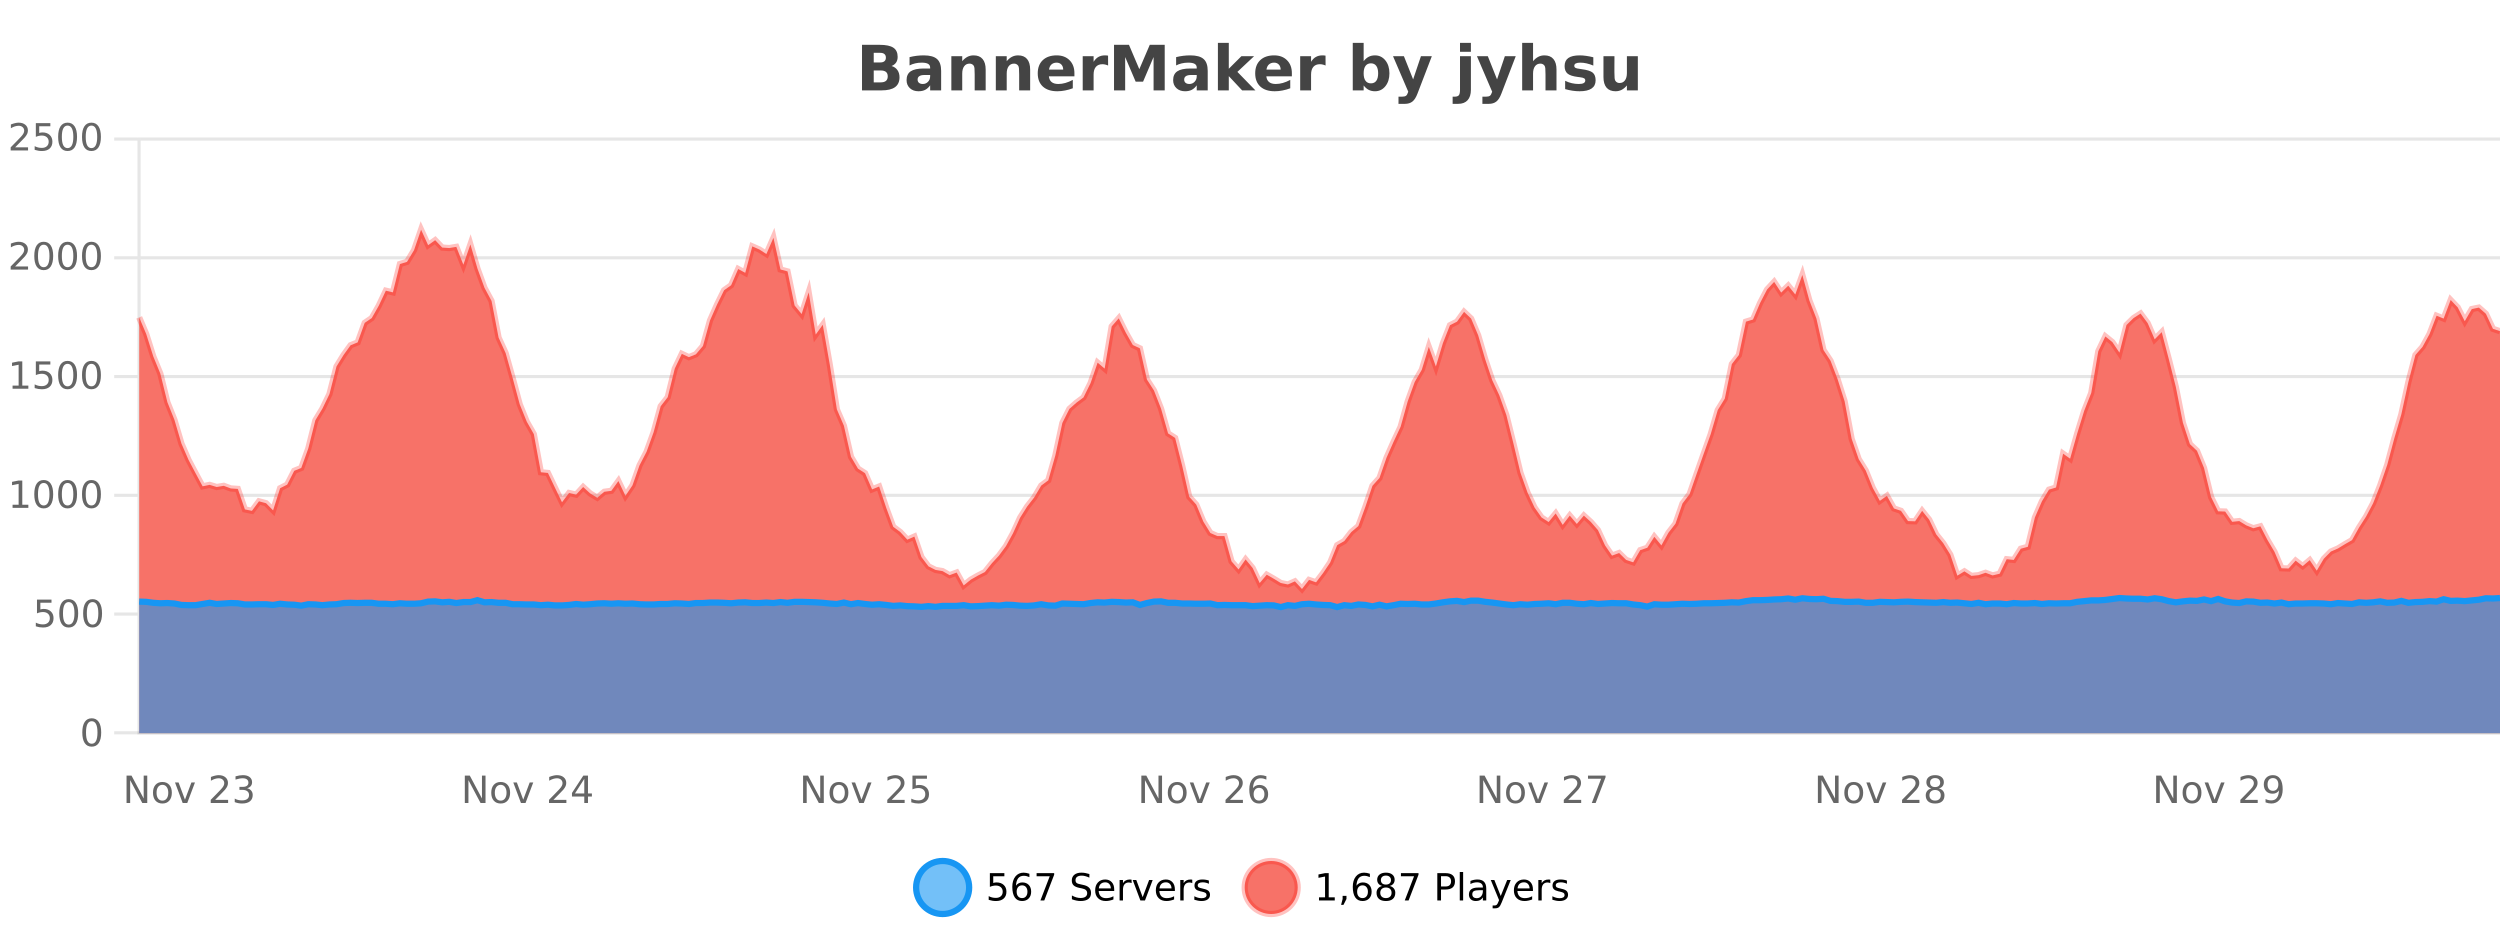
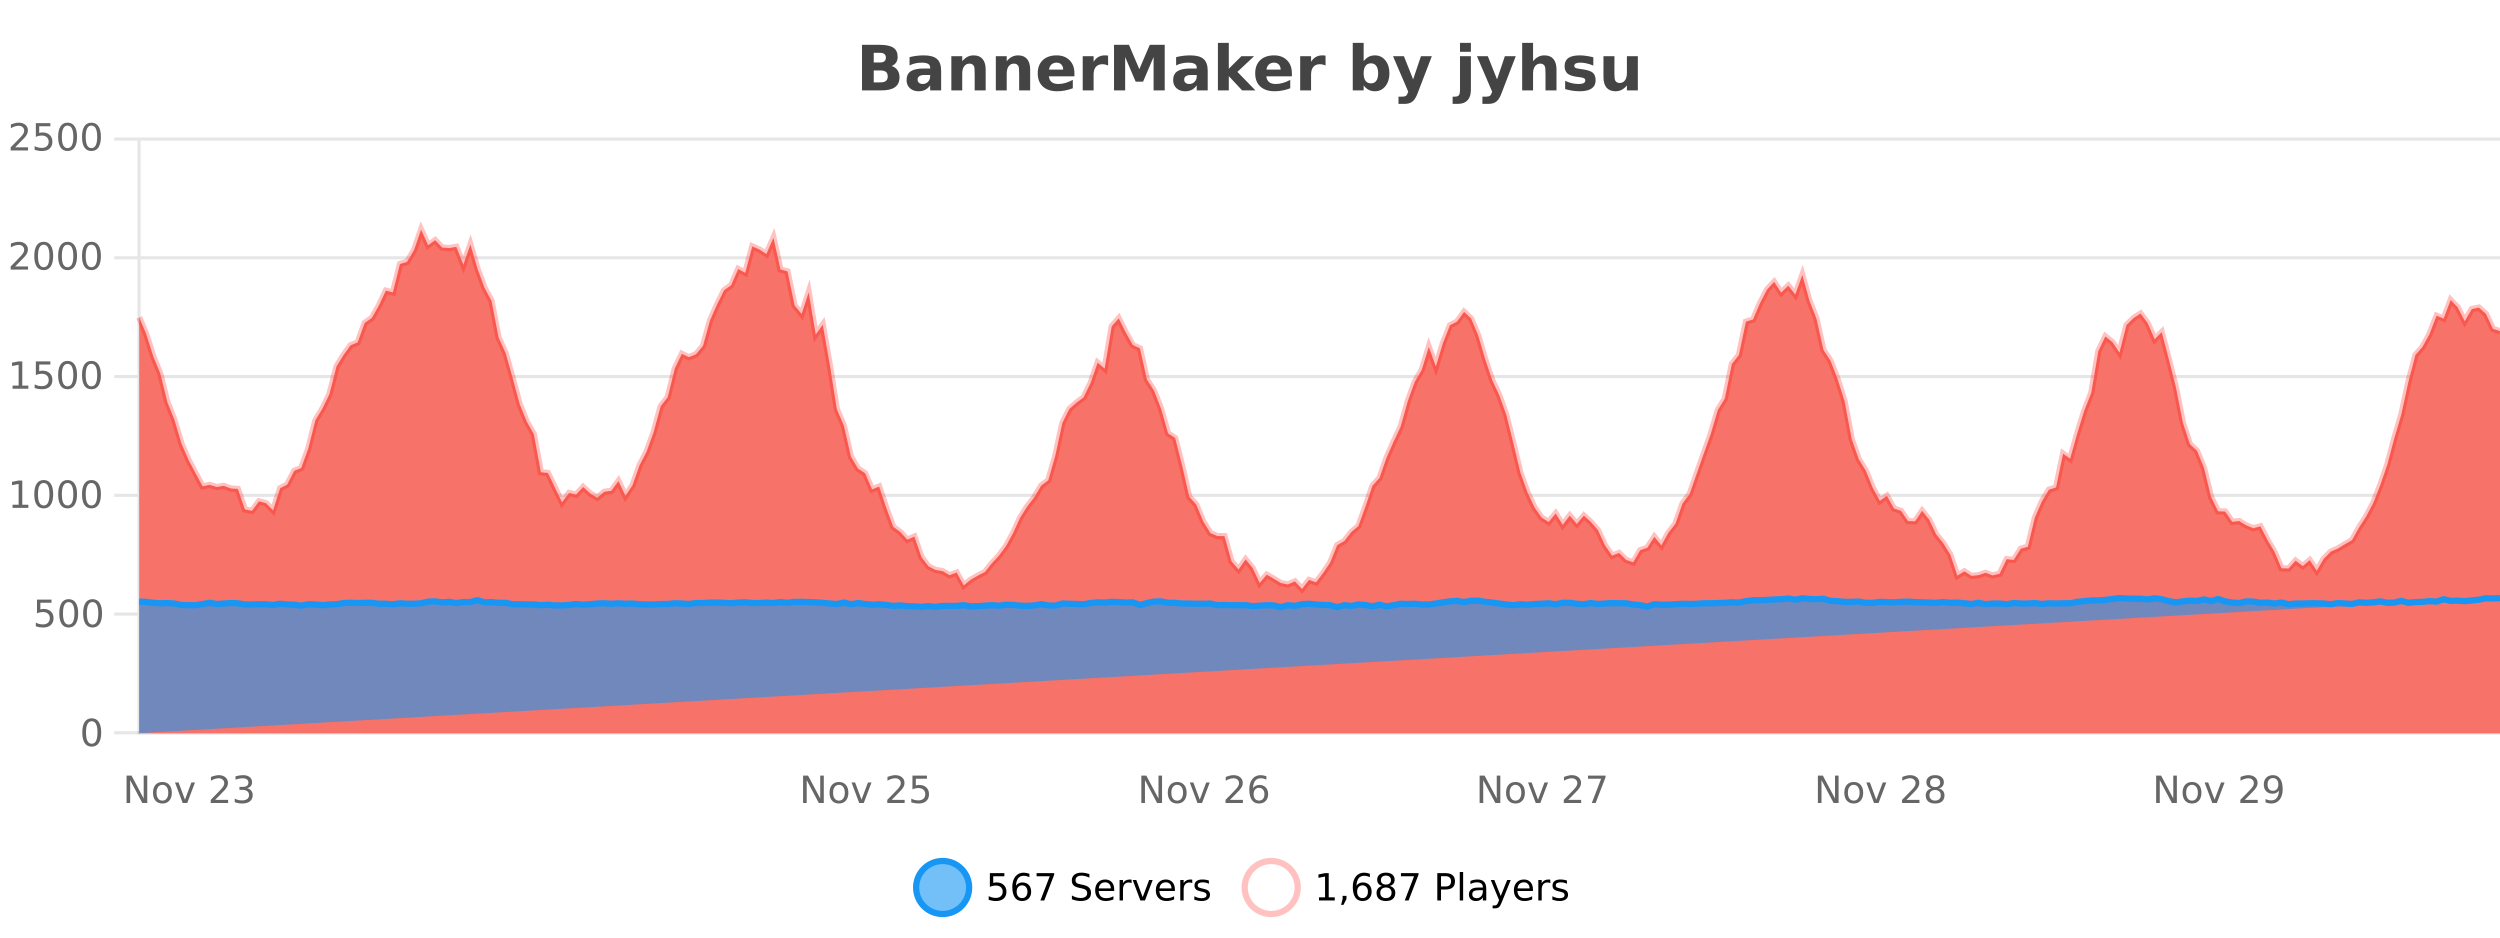
<svg xmlns="http://www.w3.org/2000/svg" width="800pt" height="300pt" viewBox="0 0 800 300" version="1.1">
  <defs>
    <clipPath id="clip1">
      <path d="M 264 263 L 339 263 L 339 300 L 264 300 Z M 264 263 " />
    </clipPath>
    <clipPath id="clip2">
      <path d="M 370 263 L 444 263 L 444 300 L 370 300 Z M 370 263 " />
    </clipPath>
    <clipPath id="clip3">
      <path d="M 44.539 73 L 800 73 L 800 234.602 L 44.539 234.602 Z M 44.539 73 " />
    </clipPath>
    <clipPath id="clip4">
      <path d="M 43.539 45 L 800 45 L 800 217 L 43.539 217 Z M 43.539 45 " />
    </clipPath>
    <clipPath id="clip5">
-       <path d="M 44.539 191 L 800 191 L 800 234.602 L 44.539 234.602 Z M 44.539 191 " />
+       <path d="M 44.539 191 L 800 191 L 44.539 234.602 Z M 44.539 191 " />
    </clipPath>
    <clipPath id="clip6">
      <path d="M 43.539 163 L 800 163 L 800 223 L 43.539 223 Z M 43.539 163 " />
    </clipPath>
  </defs>
  <g id="surface501871">
    <rect x="0" y="0" width="800" height="300" style="fill:rgb(100%,100%,100%);fill-opacity:1;stroke:none;" />
    <path style="fill:none;stroke-width:1;stroke-linecap:butt;stroke-linejoin:miter;stroke:rgb(0%,0%,0%);stroke-opacity:0.098;stroke-miterlimit:10;" d="M 45 234.5 L 800 234.5 " />
    <path style="fill:none;stroke-width:1;stroke-linecap:butt;stroke-linejoin:miter;stroke:rgb(0%,0%,0%);stroke-opacity:0.098;stroke-miterlimit:10;" d="M 36.539 234.5 L 44 234.5 " />
    <path style="fill:none;stroke-width:1;stroke-linecap:butt;stroke-linejoin:miter;stroke:rgb(0%,0%,0%);stroke-opacity:0.098;stroke-miterlimit:10;" d="M 45 196.5 L 800 196.5 " />
    <path style="fill:none;stroke-width:1;stroke-linecap:butt;stroke-linejoin:miter;stroke:rgb(0%,0%,0%);stroke-opacity:0.098;stroke-miterlimit:10;" d="M 36.539 196.5 L 44 196.5 " />
    <path style="fill:none;stroke-width:1;stroke-linecap:butt;stroke-linejoin:miter;stroke:rgb(0%,0%,0%);stroke-opacity:0.098;stroke-miterlimit:10;" d="M 45 158.5 L 800 158.5 " />
    <path style="fill:none;stroke-width:1;stroke-linecap:butt;stroke-linejoin:miter;stroke:rgb(0%,0%,0%);stroke-opacity:0.098;stroke-miterlimit:10;" d="M 36.539 158.5 L 44 158.5 " />
    <path style="fill:none;stroke-width:1;stroke-linecap:butt;stroke-linejoin:miter;stroke:rgb(0%,0%,0%);stroke-opacity:0.098;stroke-miterlimit:10;" d="M 45 120.5 L 800 120.5 " />
    <path style="fill:none;stroke-width:1;stroke-linecap:butt;stroke-linejoin:miter;stroke:rgb(0%,0%,0%);stroke-opacity:0.098;stroke-miterlimit:10;" d="M 36.539 120.5 L 44 120.5 " />
    <path style="fill:none;stroke-width:1;stroke-linecap:butt;stroke-linejoin:miter;stroke:rgb(0%,0%,0%);stroke-opacity:0.098;stroke-miterlimit:10;" d="M 45 82.5 L 800 82.5 " />
    <path style="fill:none;stroke-width:1;stroke-linecap:butt;stroke-linejoin:miter;stroke:rgb(0%,0%,0%);stroke-opacity:0.098;stroke-miterlimit:10;" d="M 36.539 82.5 L 44 82.5 " />
    <path style="fill:none;stroke-width:1;stroke-linecap:butt;stroke-linejoin:miter;stroke:rgb(0%,0%,0%);stroke-opacity:0.098;stroke-miterlimit:10;" d="M 45 44.5 L 800 44.5 " />
    <path style="fill:none;stroke-width:1;stroke-linecap:butt;stroke-linejoin:miter;stroke:rgb(0%,0%,0%);stroke-opacity:0.098;stroke-miterlimit:10;" d="M 36.539 44.5 L 44 44.5 " />
    <path style=" stroke:none;fill-rule:nonzero;fill:rgb(9.02%,58.824%,95.294%);fill-opacity:0.6;" d="M 310.129 284 C 310.129 288.688 306.328 292.484 301.645 292.484 C 296.957 292.484 293.16 288.688 293.16 284 C 293.16 279.312 296.957 275.516 301.645 275.516 C 306.328 275.516 310.129 279.312 310.129 284 Z M 310.129 284 " />
    <g clip-path="url(#clip1)" clip-rule="nonzero">
      <path style="fill:none;stroke-width:2;stroke-linecap:butt;stroke-linejoin:miter;stroke:rgb(9.02%,58.824%,95.294%);stroke-opacity:1;stroke-miterlimit:10;" d="M 310.129 284 C 310.129 288.688 306.328 292.484 301.645 292.484 C 296.957 292.484 293.16 288.688 293.16 284 C 293.16 279.312 296.957 275.516 301.645 275.516 C 306.328 275.516 310.129 279.312 310.129 284 Z M 310.129 284 " />
    </g>
    <path style=" stroke:none;fill-rule:nonzero;fill:rgb(0%,0%,0%);fill-opacity:1;" d="M 316.758 279.406 L 321.398 279.406 L 321.398 280.406 L 317.836 280.406 L 317.836 282.547 C 318.012 282.484 318.184 282.445 318.352 282.422 C 318.527 282.391 318.699 282.375 318.867 282.375 C 319.844 282.375 320.621 282.648 321.195 283.188 C 321.766 283.719 322.055 284.438 322.055 285.344 C 322.055 286.293 321.758 287.027 321.164 287.547 C 320.578 288.07 319.758 288.328 318.695 288.328 C 318.32 288.328 317.938 288.297 317.555 288.234 C 317.18 288.172 316.789 288.078 316.383 287.953 L 316.383 286.766 C 316.734 286.953 317.102 287.094 317.477 287.188 C 317.852 287.281 318.246 287.328 318.664 287.328 C 319.34 287.328 319.875 287.152 320.273 286.797 C 320.668 286.445 320.867 285.961 320.867 285.344 C 320.867 284.742 320.668 284.262 320.273 283.906 C 319.875 283.555 319.34 283.375 318.664 283.375 C 318.352 283.375 318.031 283.414 317.711 283.484 C 317.398 283.547 317.078 283.652 316.758 283.797 Z M 327.062 283.312 C 326.531 283.312 326.109 283.496 325.797 283.859 C 325.484 284.227 325.328 284.719 325.328 285.344 C 325.328 285.98 325.484 286.48 325.797 286.844 C 326.109 287.211 326.531 287.391 327.062 287.391 C 327.594 287.391 328.008 287.211 328.312 286.844 C 328.625 286.48 328.781 285.98 328.781 285.344 C 328.781 284.719 328.625 284.227 328.312 283.859 C 328.008 283.496 327.594 283.312 327.062 283.312 Z M 329.406 279.594 L 329.406 280.672 C 329.102 280.539 328.801 280.434 328.5 280.359 C 328.195 280.289 327.898 280.25 327.609 280.25 C 326.828 280.25 326.227 280.516 325.812 281.047 C 325.406 281.57 325.172 282.359 325.109 283.422 C 325.336 283.09 325.625 282.836 325.969 282.656 C 326.32 282.469 326.707 282.375 327.125 282.375 C 328 282.375 328.691 282.641 329.203 283.172 C 329.711 283.703 329.969 284.43 329.969 285.344 C 329.969 286.25 329.703 286.977 329.172 287.516 C 328.641 288.059 327.938 288.328 327.062 288.328 C 326.039 288.328 325.266 287.945 324.734 287.172 C 324.203 286.391 323.938 285.266 323.938 283.797 C 323.938 282.414 324.266 281.309 324.922 280.484 C 325.578 279.664 326.457 279.25 327.562 279.25 C 327.852 279.25 328.148 279.281 328.453 279.344 C 328.754 279.398 329.07 279.48 329.406 279.594 Z M 331.711 279.406 L 337.336 279.406 L 337.336 279.906 L 334.164 288.156 L 332.93 288.156 L 335.914 280.406 L 331.711 280.406 Z M 348.602 279.688 L 348.602 280.844 C 348.152 280.637 347.727 280.48 347.32 280.375 C 346.922 280.262 346.543 280.203 346.18 280.203 C 345.531 280.203 345.031 280.328 344.68 280.578 C 344.336 280.828 344.164 281.188 344.164 281.656 C 344.164 282.043 344.277 282.336 344.508 282.531 C 344.734 282.73 345.18 282.887 345.836 283 L 346.539 283.156 C 347.422 283.324 348.074 283.621 348.492 284.047 C 348.918 284.465 349.133 285.027 349.133 285.734 C 349.133 286.59 348.844 287.234 348.273 287.672 C 347.711 288.109 346.875 288.328 345.773 288.328 C 345.367 288.328 344.93 288.281 344.461 288.188 C 343.992 288.094 343.508 287.953 343.008 287.766 L 343.008 286.547 C 343.484 286.82 343.953 287.023 344.414 287.156 C 344.883 287.293 345.336 287.359 345.773 287.359 C 346.449 287.359 346.969 287.23 347.336 286.969 C 347.711 286.699 347.898 286.32 347.898 285.828 C 347.898 285.402 347.762 285.07 347.492 284.828 C 347.23 284.578 346.797 284.398 346.195 284.281 L 345.477 284.141 C 344.59 283.965 343.949 283.688 343.555 283.312 C 343.168 282.938 342.977 282.418 342.977 281.75 C 342.977 280.969 343.246 280.359 343.789 279.922 C 344.328 279.477 345.078 279.25 346.039 279.25 C 346.453 279.25 346.871 279.289 347.289 279.359 C 347.715 279.434 348.152 279.543 348.602 279.688 Z M 356.547 284.609 L 356.547 285.125 L 351.578 285.125 C 351.629 285.875 351.852 286.445 352.25 286.828 C 352.656 287.215 353.211 287.406 353.922 287.406 C 354.336 287.406 354.738 287.359 355.125 287.266 C 355.52 287.164 355.91 287.008 356.297 286.797 L 356.297 287.828 C 355.898 287.984 355.5 288.105 355.094 288.188 C 354.688 288.281 354.273 288.328 353.859 288.328 C 352.816 288.328 351.988 288.027 351.375 287.422 C 350.758 286.809 350.453 285.98 350.453 284.938 C 350.453 283.867 350.742 283.016 351.328 282.391 C 351.91 281.758 352.691 281.438 353.672 281.438 C 354.555 281.438 355.254 281.727 355.766 282.297 C 356.285 282.859 356.547 283.633 356.547 284.609 Z M 355.469 284.281 C 355.457 283.699 355.289 283.23 354.969 282.875 C 354.645 282.523 354.219 282.344 353.688 282.344 C 353.082 282.344 352.598 282.516 352.234 282.859 C 351.879 283.203 351.676 283.684 351.625 284.297 Z M 362.117 282.594 C 361.992 282.531 361.855 282.484 361.711 282.453 C 361.574 282.414 361.418 282.391 361.242 282.391 C 360.637 282.391 360.168 282.59 359.836 282.984 C 359.512 283.383 359.352 283.953 359.352 284.703 L 359.352 288.156 L 358.273 288.156 L 358.273 281.594 L 359.352 281.594 L 359.352 282.609 C 359.578 282.215 359.875 281.922 360.242 281.734 C 360.605 281.539 361.047 281.438 361.57 281.438 C 361.641 281.438 361.719 281.445 361.805 281.453 C 361.898 281.465 361.996 281.48 362.102 281.5 Z M 362.469 281.594 L 363.609 281.594 L 365.656 287.094 L 367.719 281.594 L 368.859 281.594 L 366.391 288.156 L 364.922 288.156 Z M 375.961 284.609 L 375.961 285.125 L 370.992 285.125 C 371.043 285.875 371.266 286.445 371.664 286.828 C 372.07 287.215 372.625 287.406 373.336 287.406 C 373.75 287.406 374.152 287.359 374.539 287.266 C 374.934 287.164 375.324 287.008 375.711 286.797 L 375.711 287.828 C 375.312 287.984 374.914 288.105 374.508 288.188 C 374.102 288.281 373.688 288.328 373.273 288.328 C 372.23 288.328 371.402 288.027 370.789 287.422 C 370.172 286.809 369.867 285.98 369.867 284.938 C 369.867 283.867 370.156 283.016 370.742 282.391 C 371.324 281.758 372.105 281.438 373.086 281.438 C 373.969 281.438 374.668 281.727 375.18 282.297 C 375.699 282.859 375.961 283.633 375.961 284.609 Z M 374.883 284.281 C 374.871 283.699 374.703 283.23 374.383 282.875 C 374.059 282.523 373.633 282.344 373.102 282.344 C 372.496 282.344 372.012 282.516 371.648 282.859 C 371.293 283.203 371.09 283.684 371.039 284.297 Z M 381.531 282.594 C 381.406 282.531 381.27 282.484 381.125 282.453 C 380.988 282.414 380.832 282.391 380.656 282.391 C 380.051 282.391 379.582 282.59 379.25 282.984 C 378.926 283.383 378.766 283.953 378.766 284.703 L 378.766 288.156 L 377.688 288.156 L 377.688 281.594 L 378.766 281.594 L 378.766 282.609 C 378.992 282.215 379.289 281.922 379.656 281.734 C 380.02 281.539 380.461 281.438 380.984 281.438 C 381.055 281.438 381.133 281.445 381.219 281.453 C 381.312 281.465 381.41 281.48 381.516 281.5 Z M 386.844 281.781 L 386.844 282.812 C 386.539 282.656 386.223 282.543 385.891 282.469 C 385.566 282.387 385.227 282.344 384.875 282.344 C 384.344 282.344 383.941 282.43 383.672 282.594 C 383.398 282.75 383.266 282.996 383.266 283.328 C 383.266 283.578 383.359 283.777 383.547 283.922 C 383.742 284.059 384.133 284.188 384.719 284.312 L 385.078 284.406 C 385.848 284.562 386.395 284.793 386.719 285.094 C 387.039 285.398 387.203 285.812 387.203 286.344 C 387.203 286.961 386.957 287.445 386.469 287.797 C 385.988 288.152 385.328 288.328 384.484 288.328 C 384.129 288.328 383.758 288.289 383.375 288.219 C 383 288.156 382.602 288.059 382.188 287.922 L 382.188 286.797 C 382.582 287.008 382.973 287.164 383.359 287.266 C 383.742 287.371 384.129 287.422 384.516 287.422 C 385.016 287.422 385.398 287.34 385.672 287.172 C 385.953 286.996 386.094 286.746 386.094 286.422 C 386.094 286.133 385.992 285.906 385.797 285.75 C 385.598 285.594 385.164 285.445 384.5 285.297 L 384.125 285.219 C 383.457 285.074 382.973 284.855 382.672 284.562 C 382.379 284.273 382.234 283.875 382.234 283.375 C 382.234 282.75 382.453 282.273 382.891 281.938 C 383.328 281.605 383.945 281.438 384.75 281.438 C 385.145 281.438 385.52 281.469 385.875 281.531 C 386.227 281.586 386.551 281.668 386.844 281.781 Z M 311.645 277.016 " />
-     <path style=" stroke:none;fill-rule:nonzero;fill:rgb(96.863%,44.706%,40.784%);fill-opacity:1;" d="M 415.266 284 C 415.266 288.688 411.465 292.484 406.781 292.484 C 402.094 292.484 398.297 288.688 398.297 284 C 398.297 279.312 402.094 275.516 406.781 275.516 C 411.465 275.516 415.266 279.312 415.266 284 Z M 415.266 284 " />
    <g clip-path="url(#clip2)" clip-rule="nonzero">
      <path style="fill:none;stroke-width:2;stroke-linecap:butt;stroke-linejoin:miter;stroke:rgb(100%,4.706%,0%);stroke-opacity:0.247;stroke-miterlimit:10;" d="M 415.266 284 C 415.266 288.688 411.465 292.484 406.781 292.484 C 402.094 292.484 398.297 288.688 398.297 284 C 398.297 279.312 402.094 275.516 406.781 275.516 C 411.465 275.516 415.266 279.312 415.266 284 Z M 415.266 284 " />
    </g>
    <path style=" stroke:none;fill-rule:nonzero;fill:rgb(0%,0%,0%);fill-opacity:1;" d="M 422.078 287.156 L 424.016 287.156 L 424.016 280.484 L 421.906 280.906 L 421.906 279.828 L 424 279.406 L 425.188 279.406 L 425.188 287.156 L 427.125 287.156 L 427.125 288.156 L 422.078 288.156 Z M 429.637 286.672 L 430.871 286.672 L 430.871 287.672 L 429.918 289.547 L 429.152 289.547 L 429.637 287.672 Z M 436.016 283.312 C 435.484 283.312 435.062 283.496 434.75 283.859 C 434.438 284.227 434.281 284.719 434.281 285.344 C 434.281 285.98 434.438 286.48 434.75 286.844 C 435.062 287.211 435.484 287.391 436.016 287.391 C 436.547 287.391 436.961 287.211 437.266 286.844 C 437.578 286.48 437.734 285.98 437.734 285.344 C 437.734 284.719 437.578 284.227 437.266 283.859 C 436.961 283.496 436.547 283.312 436.016 283.312 Z M 438.359 279.594 L 438.359 280.672 C 438.055 280.539 437.754 280.434 437.453 280.359 C 437.148 280.289 436.852 280.25 436.562 280.25 C 435.781 280.25 435.18 280.516 434.766 281.047 C 434.359 281.57 434.125 282.359 434.062 283.422 C 434.289 283.09 434.578 282.836 434.922 282.656 C 435.273 282.469 435.66 282.375 436.078 282.375 C 436.953 282.375 437.645 282.641 438.156 283.172 C 438.664 283.703 438.922 284.43 438.922 285.344 C 438.922 286.25 438.656 286.977 438.125 287.516 C 437.594 288.059 436.891 288.328 436.016 288.328 C 434.992 288.328 434.219 287.945 433.688 287.172 C 433.156 286.391 432.891 285.266 432.891 283.797 C 432.891 282.414 433.219 281.309 433.875 280.484 C 434.531 279.664 435.41 279.25 436.516 279.25 C 436.805 279.25 437.102 279.281 437.406 279.344 C 437.707 279.398 438.023 279.48 438.359 279.594 Z M 443.492 284 C 442.93 284 442.484 284.152 442.164 284.453 C 441.84 284.758 441.68 285.168 441.68 285.688 C 441.68 286.219 441.84 286.637 442.164 286.938 C 442.484 287.242 442.93 287.391 443.492 287.391 C 444.055 287.391 444.496 287.242 444.82 286.938 C 445.141 286.637 445.305 286.219 445.305 285.688 C 445.305 285.168 445.141 284.758 444.82 284.453 C 444.508 284.152 444.062 284 443.492 284 Z M 442.305 283.5 C 441.805 283.375 441.406 283.141 441.117 282.797 C 440.836 282.445 440.695 282.016 440.695 281.516 C 440.695 280.82 440.945 280.266 441.445 279.859 C 441.945 279.453 442.625 279.25 443.492 279.25 C 444.367 279.25 445.047 279.453 445.539 279.859 C 446.039 280.266 446.289 280.82 446.289 281.516 C 446.289 282.016 446.148 282.445 445.867 282.797 C 445.586 283.141 445.188 283.375 444.68 283.5 C 445.25 283.637 445.695 283.898 446.008 284.281 C 446.328 284.668 446.492 285.137 446.492 285.688 C 446.492 286.543 446.23 287.199 445.711 287.656 C 445.199 288.105 444.461 288.328 443.492 288.328 C 442.531 288.328 441.793 288.105 441.273 287.656 C 440.75 287.199 440.492 286.543 440.492 285.688 C 440.492 285.137 440.652 284.668 440.977 284.281 C 441.297 283.898 441.742 283.637 442.305 283.5 Z M 441.883 281.625 C 441.883 282.086 442.023 282.438 442.305 282.688 C 442.586 282.938 442.98 283.062 443.492 283.062 C 444 283.062 444.398 282.938 444.68 282.688 C 444.969 282.438 445.117 282.086 445.117 281.625 C 445.117 281.18 444.969 280.828 444.68 280.578 C 444.398 280.32 444 280.188 443.492 280.188 C 442.98 280.188 442.586 280.32 442.305 280.578 C 442.023 280.828 441.883 281.18 441.883 281.625 Z M 448.297 279.406 L 453.922 279.406 L 453.922 279.906 L 450.75 288.156 L 449.516 288.156 L 452.5 280.406 L 448.297 280.406 Z M 461.125 280.375 L 461.125 283.672 L 462.609 283.672 C 463.16 283.672 463.586 283.531 463.891 283.25 C 464.191 282.961 464.344 282.547 464.344 282.016 C 464.344 281.496 464.191 281.094 463.891 280.812 C 463.586 280.523 463.16 280.375 462.609 280.375 Z M 459.938 279.406 L 462.609 279.406 C 463.598 279.406 464.344 279.633 464.844 280.078 C 465.344 280.516 465.594 281.164 465.594 282.016 C 465.594 282.883 465.344 283.539 464.844 283.984 C 464.344 284.422 463.598 284.641 462.609 284.641 L 461.125 284.641 L 461.125 288.156 L 459.938 288.156 Z M 467.125 279.031 L 468.203 279.031 L 468.203 288.156 L 467.125 288.156 Z M 473.445 284.859 C 472.578 284.859 471.977 284.961 471.633 285.156 C 471.297 285.355 471.133 285.695 471.133 286.172 C 471.133 286.559 471.258 286.867 471.508 287.094 C 471.766 287.312 472.109 287.422 472.539 287.422 C 473.141 287.422 473.621 287.215 473.977 286.797 C 474.34 286.371 474.523 285.805 474.523 285.094 L 474.523 284.859 Z M 475.602 284.406 L 475.602 288.156 L 474.523 288.156 L 474.523 287.156 C 474.273 287.555 473.965 287.852 473.602 288.047 C 473.234 288.234 472.789 288.328 472.258 288.328 C 471.578 288.328 471.043 288.141 470.648 287.766 C 470.25 287.383 470.055 286.875 470.055 286.25 C 470.055 285.512 470.297 284.953 470.789 284.578 C 471.289 284.203 472.027 284.016 473.008 284.016 L 474.523 284.016 L 474.523 283.906 C 474.523 283.406 474.355 283.023 474.023 282.75 C 473.699 282.48 473.246 282.344 472.664 282.344 C 472.289 282.344 471.918 282.391 471.555 282.484 C 471.199 282.578 470.859 282.715 470.539 282.891 L 470.539 281.891 C 470.934 281.734 471.312 281.621 471.68 281.547 C 472.055 281.477 472.418 281.438 472.773 281.438 C 473.719 281.438 474.43 281.684 474.898 282.172 C 475.367 282.664 475.602 283.406 475.602 284.406 Z M 480.547 288.766 C 480.242 289.547 479.945 290.055 479.656 290.297 C 479.363 290.535 478.977 290.656 478.5 290.656 L 477.641 290.656 L 477.641 289.75 L 478.266 289.75 C 478.566 289.75 478.797 289.676 478.953 289.531 C 479.117 289.395 479.301 289.066 479.5 288.547 L 479.703 288.047 L 477.047 281.594 L 478.188 281.594 L 480.234 286.719 L 482.297 281.594 L 483.438 281.594 Z M 490.539 284.609 L 490.539 285.125 L 485.57 285.125 C 485.621 285.875 485.844 286.445 486.242 286.828 C 486.648 287.215 487.203 287.406 487.914 287.406 C 488.328 287.406 488.73 287.359 489.117 287.266 C 489.512 287.164 489.902 287.008 490.289 286.797 L 490.289 287.828 C 489.891 287.984 489.492 288.105 489.086 288.188 C 488.68 288.281 488.266 288.328 487.852 288.328 C 486.809 288.328 485.98 288.027 485.367 287.422 C 484.75 286.809 484.445 285.98 484.445 284.938 C 484.445 283.867 484.734 283.016 485.32 282.391 C 485.902 281.758 486.684 281.438 487.664 281.438 C 488.547 281.438 489.246 281.727 489.758 282.297 C 490.277 282.859 490.539 283.633 490.539 284.609 Z M 489.461 284.281 C 489.449 283.699 489.281 283.23 488.961 282.875 C 488.637 282.523 488.211 282.344 487.68 282.344 C 487.074 282.344 486.59 282.516 486.227 282.859 C 485.871 283.203 485.668 283.684 485.617 284.297 Z M 496.109 282.594 C 495.984 282.531 495.848 282.484 495.703 282.453 C 495.566 282.414 495.41 282.391 495.234 282.391 C 494.629 282.391 494.16 282.59 493.828 282.984 C 493.504 283.383 493.344 283.953 493.344 284.703 L 493.344 288.156 L 492.266 288.156 L 492.266 281.594 L 493.344 281.594 L 493.344 282.609 C 493.57 282.215 493.867 281.922 494.234 281.734 C 494.598 281.539 495.039 281.438 495.562 281.438 C 495.633 281.438 495.711 281.445 495.797 281.453 C 495.891 281.465 495.988 281.48 496.094 281.5 Z M 501.418 281.781 L 501.418 282.812 C 501.113 282.656 500.797 282.543 500.465 282.469 C 500.141 282.387 499.801 282.344 499.449 282.344 C 498.918 282.344 498.516 282.43 498.246 282.594 C 497.973 282.75 497.84 282.996 497.84 283.328 C 497.84 283.578 497.934 283.777 498.121 283.922 C 498.316 284.059 498.707 284.188 499.293 284.312 L 499.652 284.406 C 500.422 284.562 500.969 284.793 501.293 285.094 C 501.613 285.398 501.777 285.812 501.777 286.344 C 501.777 286.961 501.531 287.445 501.043 287.797 C 500.562 288.152 499.902 288.328 499.059 288.328 C 498.703 288.328 498.332 288.289 497.949 288.219 C 497.574 288.156 497.176 288.059 496.762 287.922 L 496.762 286.797 C 497.156 287.008 497.547 287.164 497.934 287.266 C 498.316 287.371 498.703 287.422 499.09 287.422 C 499.59 287.422 499.973 287.34 500.246 287.172 C 500.527 286.996 500.668 286.746 500.668 286.422 C 500.668 286.133 500.566 285.906 500.371 285.75 C 500.172 285.594 499.738 285.445 499.074 285.297 L 498.699 285.219 C 498.031 285.074 497.547 284.855 497.246 284.562 C 496.953 284.273 496.809 283.875 496.809 283.375 C 496.809 282.75 497.027 282.273 497.465 281.938 C 497.902 281.605 498.52 281.438 499.324 281.438 C 499.719 281.438 500.094 281.469 500.449 281.531 C 500.801 281.586 501.125 281.668 501.418 281.781 Z M 416.781 277.016 " />
    <path style=" stroke:none;fill-rule:nonzero;fill:rgb(26.667%,26.667%,26.667%);fill-opacity:1;" d="M 281.672 19.984 C 282.266 19.984 282.711 19.855 283.016 19.594 C 283.328 19.336 283.484 18.949 283.484 18.438 C 283.484 17.938 283.328 17.559 283.016 17.297 C 282.711 17.039 282.266 16.906 281.672 16.906 L 279.594 16.906 L 279.594 19.984 Z M 281.797 26.359 C 282.555 26.359 283.125 26.203 283.5 25.891 C 283.883 25.57 284.078 25.086 284.078 24.438 C 284.078 23.805 283.891 23.328 283.516 23.016 C 283.141 22.703 282.566 22.547 281.797 22.547 L 279.594 22.547 L 279.594 26.359 Z M 285.297 21.125 C 286.109 21.355 286.734 21.789 287.172 22.422 C 287.617 23.047 287.844 23.82 287.844 24.734 C 287.844 26.141 287.363 27.195 286.406 27.891 C 285.457 28.578 284.016 28.922 282.078 28.922 L 275.844 28.922 L 275.844 14.344 L 281.484 14.344 C 283.504 14.344 284.969 14.652 285.875 15.266 C 286.789 15.871 287.25 16.852 287.25 18.203 C 287.25 18.914 287.082 19.516 286.75 20.016 C 286.414 20.508 285.93 20.875 285.297 21.125 Z M 295.82 24 C 295.09 24 294.543 24.125 294.18 24.375 C 293.812 24.617 293.633 24.98 293.633 25.469 C 293.633 25.906 293.777 26.25 294.07 26.5 C 294.371 26.75 294.781 26.875 295.305 26.875 C 295.961 26.875 296.512 26.641 296.961 26.172 C 297.418 25.703 297.648 25.117 297.648 24.406 L 297.648 24 Z M 301.164 22.688 L 301.164 28.922 L 297.648 28.922 L 297.648 27.297 C 297.18 27.965 296.648 28.449 296.055 28.75 C 295.469 29.051 294.758 29.203 293.914 29.203 C 292.789 29.203 291.871 28.875 291.164 28.219 C 290.453 27.555 290.102 26.695 290.102 25.641 C 290.102 24.359 290.539 23.422 291.414 22.828 C 292.297 22.227 293.688 21.922 295.586 21.922 L 297.648 21.922 L 297.648 21.641 C 297.648 21.09 297.43 20.688 296.992 20.438 C 296.555 20.18 295.871 20.047 294.945 20.047 C 294.195 20.047 293.496 20.125 292.852 20.281 C 292.203 20.43 291.605 20.648 291.055 20.938 L 291.055 18.281 C 291.805 18.094 292.555 17.953 293.305 17.859 C 294.062 17.766 294.824 17.719 295.586 17.719 C 297.555 17.719 298.977 18.109 299.852 18.891 C 300.727 19.664 301.164 20.93 301.164 22.688 Z M 315.414 22.266 L 315.414 28.922 L 311.898 28.922 L 311.898 23.828 C 311.898 22.883 311.875 22.23 311.836 21.875 C 311.793 21.512 311.719 21.246 311.617 21.078 C 311.48 20.852 311.293 20.672 311.055 20.547 C 310.824 20.422 310.559 20.359 310.258 20.359 C 309.527 20.359 308.953 20.641 308.539 21.203 C 308.121 21.766 307.914 22.547 307.914 23.547 L 307.914 28.922 L 304.43 28.922 L 304.43 17.984 L 307.914 17.984 L 307.914 19.578 C 308.445 18.945 309.008 18.477 309.602 18.172 C 310.195 17.871 310.844 17.719 311.555 17.719 C 312.824 17.719 313.781 18.109 314.43 18.891 C 315.086 19.664 315.414 20.789 315.414 22.266 Z M 329.648 22.266 L 329.648 28.922 L 326.133 28.922 L 326.133 23.828 C 326.133 22.883 326.109 22.23 326.07 21.875 C 326.027 21.512 325.953 21.246 325.852 21.078 C 325.715 20.852 325.527 20.672 325.289 20.547 C 325.059 20.422 324.793 20.359 324.492 20.359 C 323.762 20.359 323.188 20.641 322.773 21.203 C 322.355 21.766 322.148 22.547 322.148 23.547 L 322.148 28.922 L 318.664 28.922 L 318.664 17.984 L 322.148 17.984 L 322.148 19.578 C 322.68 18.945 323.242 18.477 323.836 18.172 C 324.43 17.871 325.078 17.719 325.789 17.719 C 327.059 17.719 328.016 18.109 328.664 18.891 C 329.32 19.664 329.648 20.789 329.648 22.266 Z M 343.812 23.422 L 343.812 24.422 L 335.641 24.422 C 335.723 25.246 336.02 25.859 336.531 26.266 C 337.039 26.672 337.75 26.875 338.656 26.875 C 339.395 26.875 340.148 26.766 340.922 26.547 C 341.691 26.328 342.484 26 343.297 25.562 L 343.297 28.25 C 342.473 28.562 341.645 28.797 340.812 28.953 C 339.988 29.117 339.164 29.203 338.344 29.203 C 336.363 29.203 334.82 28.703 333.719 27.703 C 332.625 26.695 332.078 25.281 332.078 23.469 C 332.078 21.68 332.613 20.273 333.688 19.25 C 334.77 18.23 336.254 17.719 338.141 17.719 C 339.859 17.719 341.234 18.242 342.266 19.281 C 343.297 20.312 343.812 21.695 343.812 23.422 Z M 340.219 22.266 C 340.219 21.602 340.023 21.062 339.641 20.656 C 339.254 20.25 338.75 20.047 338.125 20.047 C 337.445 20.047 336.895 20.242 336.469 20.625 C 336.051 21 335.789 21.547 335.688 22.266 Z M 354.594 20.969 C 354.281 20.824 353.973 20.719 353.672 20.656 C 353.367 20.586 353.066 20.547 352.766 20.547 C 351.859 20.547 351.16 20.836 350.672 21.406 C 350.191 21.98 349.953 22.805 349.953 23.875 L 349.953 28.922 L 346.469 28.922 L 346.469 17.984 L 349.953 17.984 L 349.953 19.781 C 350.398 19.062 350.914 18.543 351.5 18.219 C 352.082 17.887 352.781 17.719 353.594 17.719 C 353.719 17.719 353.848 17.727 353.984 17.734 C 354.117 17.746 354.316 17.766 354.578 17.797 Z M 356.488 14.344 L 361.27 14.344 L 364.582 22.141 L 367.926 14.344 L 372.707 14.344 L 372.707 28.922 L 369.145 28.922 L 369.145 18.25 L 365.785 26.125 L 363.41 26.125 L 360.051 18.25 L 360.051 28.922 L 356.488 28.922 Z M 381.125 24 C 380.395 24 379.848 24.125 379.484 24.375 C 379.117 24.617 378.938 24.98 378.938 25.469 C 378.938 25.906 379.082 26.25 379.375 26.5 C 379.676 26.75 380.086 26.875 380.609 26.875 C 381.266 26.875 381.816 26.641 382.266 26.172 C 382.723 25.703 382.953 25.117 382.953 24.406 L 382.953 24 Z M 386.469 22.688 L 386.469 28.922 L 382.953 28.922 L 382.953 27.297 C 382.484 27.965 381.953 28.449 381.359 28.75 C 380.773 29.051 380.062 29.203 379.219 29.203 C 378.094 29.203 377.176 28.875 376.469 28.219 C 375.758 27.555 375.406 26.695 375.406 25.641 C 375.406 24.359 375.844 23.422 376.719 22.828 C 377.602 22.227 378.992 21.922 380.891 21.922 L 382.953 21.922 L 382.953 21.641 C 382.953 21.09 382.734 20.688 382.297 20.438 C 381.859 20.18 381.176 20.047 380.25 20.047 C 379.5 20.047 378.801 20.125 378.156 20.281 C 377.508 20.43 376.91 20.648 376.359 20.938 L 376.359 18.281 C 377.109 18.094 377.859 17.953 378.609 17.859 C 379.367 17.766 380.129 17.719 380.891 17.719 C 382.859 17.719 384.281 18.109 385.156 18.891 C 386.031 19.664 386.469 20.93 386.469 22.688 Z M 389.73 13.719 L 393.215 13.719 L 393.215 22 L 397.246 17.984 L 401.309 17.984 L 395.965 23 L 401.73 28.922 L 397.48 28.922 L 393.215 24.359 L 393.215 28.922 L 389.73 28.922 Z M 413.398 23.422 L 413.398 24.422 L 405.227 24.422 C 405.309 25.246 405.605 25.859 406.117 26.266 C 406.625 26.672 407.336 26.875 408.242 26.875 C 408.98 26.875 409.734 26.766 410.508 26.547 C 411.277 26.328 412.07 26 412.883 25.562 L 412.883 28.25 C 412.059 28.562 411.23 28.797 410.398 28.953 C 409.574 29.117 408.75 29.203 407.93 29.203 C 405.949 29.203 404.406 28.703 403.305 27.703 C 402.211 26.695 401.664 25.281 401.664 23.469 C 401.664 21.68 402.199 20.273 403.273 19.25 C 404.355 18.23 405.84 17.719 407.727 17.719 C 409.445 17.719 410.82 18.242 411.852 19.281 C 412.883 20.312 413.398 21.695 413.398 23.422 Z M 409.805 22.266 C 409.805 21.602 409.609 21.062 409.227 20.656 C 408.84 20.25 408.336 20.047 407.711 20.047 C 407.031 20.047 406.48 20.242 406.055 20.625 C 405.637 21 405.375 21.547 405.273 22.266 Z M 424.184 20.969 C 423.871 20.824 423.562 20.719 423.262 20.656 C 422.957 20.586 422.656 20.547 422.355 20.547 C 421.449 20.547 420.75 20.836 420.262 21.406 C 419.781 21.98 419.543 22.805 419.543 23.875 L 419.543 28.922 L 416.059 28.922 L 416.059 17.984 L 419.543 17.984 L 419.543 19.781 C 419.988 19.062 420.504 18.543 421.09 18.219 C 421.672 17.887 422.371 17.719 423.184 17.719 C 423.309 17.719 423.438 17.727 423.574 17.734 C 423.707 17.746 423.906 17.766 424.168 17.797 Z M 438.695 26.672 C 439.445 26.672 440.016 26.402 440.414 25.859 C 440.809 25.309 441.008 24.512 441.008 23.469 C 441.008 22.43 440.809 21.637 440.414 21.094 C 440.016 20.543 439.445 20.266 438.695 20.266 C 437.945 20.266 437.367 20.543 436.961 21.094 C 436.562 21.637 436.367 22.43 436.367 23.469 C 436.367 24.5 436.562 25.293 436.961 25.844 C 437.367 26.398 437.945 26.672 438.695 26.672 Z M 436.367 19.578 C 436.855 18.945 437.391 18.477 437.977 18.172 C 438.559 17.871 439.23 17.719 439.992 17.719 C 441.344 17.719 442.453 18.258 443.32 19.328 C 444.184 20.402 444.617 21.781 444.617 23.469 C 444.617 25.148 444.184 26.523 443.32 27.594 C 442.453 28.668 441.344 29.203 439.992 29.203 C 439.23 29.203 438.559 29.051 437.977 28.75 C 437.391 28.449 436.855 27.98 436.367 27.344 L 436.367 28.922 L 432.883 28.922 L 432.883 13.719 L 436.367 13.719 Z M 445.766 17.984 L 449.25 17.984 L 452.203 25.406 L 454.703 17.984 L 458.188 17.984 L 453.594 29.953 C 453.133 31.172 452.594 32.02 451.969 32.5 C 451.352 32.988 450.547 33.234 449.547 33.234 L 447.516 33.234 L 447.516 30.938 L 448.609 30.938 C 449.203 30.938 449.633 30.844 449.906 30.656 C 450.176 30.469 450.383 30.129 450.531 29.641 L 450.641 29.344 Z M 467.203 17.984 L 470.688 17.984 L 470.688 28.719 C 470.688 30.188 470.332 31.305 469.625 32.078 C 468.926 32.848 467.91 33.234 466.578 33.234 L 464.844 33.234 L 464.844 30.938 L 465.453 30.938 C 466.117 30.938 466.578 30.785 466.828 30.484 C 467.078 30.191 467.203 29.602 467.203 28.719 Z M 467.203 13.719 L 470.688 13.719 L 470.688 16.578 L 467.203 16.578 Z M 472.617 17.984 L 476.102 17.984 L 479.055 25.406 L 481.555 17.984 L 485.039 17.984 L 480.445 29.953 C 479.984 31.172 479.445 32.02 478.82 32.5 C 478.203 32.988 477.398 33.234 476.398 33.234 L 474.367 33.234 L 474.367 30.938 L 475.461 30.938 C 476.055 30.938 476.484 30.844 476.758 30.656 C 477.027 30.469 477.234 30.129 477.383 29.641 L 477.492 29.344 Z M 498.078 22.266 L 498.078 28.922 L 494.562 28.922 L 494.562 23.844 C 494.562 22.887 494.539 22.23 494.5 21.875 C 494.457 21.512 494.383 21.246 494.281 21.078 C 494.145 20.852 493.957 20.672 493.719 20.547 C 493.488 20.422 493.223 20.359 492.922 20.359 C 492.191 20.359 491.617 20.641 491.203 21.203 C 490.785 21.766 490.578 22.547 490.578 23.547 L 490.578 28.922 L 487.094 28.922 L 487.094 13.719 L 490.578 13.719 L 490.578 19.578 C 491.109 18.945 491.672 18.477 492.266 18.172 C 492.859 17.871 493.508 17.719 494.219 17.719 C 495.488 17.719 496.445 18.109 497.094 18.891 C 497.75 19.664 498.078 20.789 498.078 22.266 Z M 509.863 18.328 L 509.863 20.984 C 509.121 20.672 508.402 20.438 507.707 20.281 C 507.008 20.125 506.348 20.047 505.723 20.047 C 505.066 20.047 504.574 20.133 504.254 20.297 C 503.93 20.465 503.77 20.719 503.77 21.062 C 503.77 21.344 503.887 21.559 504.129 21.703 C 504.379 21.852 504.816 21.961 505.441 22.031 L 506.066 22.125 C 507.855 22.355 509.059 22.73 509.676 23.25 C 510.289 23.773 510.598 24.59 510.598 25.703 C 510.598 26.871 510.164 27.746 509.301 28.328 C 508.445 28.914 507.168 29.203 505.473 29.203 C 504.742 29.203 503.992 29.145 503.223 29.031 C 502.449 28.918 501.66 28.746 500.848 28.516 L 500.848 25.859 C 501.543 26.203 502.258 26.461 502.988 26.625 C 503.715 26.793 504.461 26.875 505.223 26.875 C 505.91 26.875 506.426 26.781 506.77 26.594 C 507.113 26.406 507.285 26.125 507.285 25.75 C 507.285 25.438 507.164 25.211 506.926 25.062 C 506.684 24.906 506.211 24.789 505.504 24.703 L 504.895 24.625 C 503.332 24.43 502.238 24.07 501.613 23.547 C 500.988 23.016 500.676 22.215 500.676 21.141 C 500.676 19.984 501.07 19.125 501.863 18.562 C 502.664 18 503.883 17.719 505.52 17.719 C 506.164 17.719 506.84 17.773 507.551 17.875 C 508.258 17.969 509.027 18.121 509.863 18.328 Z M 513.109 24.656 L 513.109 17.984 L 516.625 17.984 L 516.625 19.078 C 516.625 19.672 516.617 20.418 516.609 21.312 C 516.609 22.211 516.609 22.805 516.609 23.094 C 516.609 23.98 516.629 24.617 516.672 25 C 516.723 25.387 516.801 25.668 516.906 25.844 C 517.051 26.074 517.238 26.25 517.469 26.375 C 517.695 26.5 517.961 26.562 518.266 26.562 C 518.992 26.562 519.566 26.281 519.984 25.719 C 520.398 25.156 520.609 24.383 520.609 23.391 L 520.609 17.984 L 524.109 17.984 L 524.109 28.922 L 520.609 28.922 L 520.609 27.344 C 520.078 27.98 519.516 28.449 518.922 28.75 C 518.336 29.051 517.691 29.203 516.984 29.203 C 515.723 29.203 514.758 28.82 514.094 28.047 C 513.438 27.266 513.109 26.137 513.109 24.656 Z M 274 10.359 " />
    <path style="fill:none;stroke-width:1;stroke-linecap:butt;stroke-linejoin:miter;stroke:rgb(0%,0%,0%);stroke-opacity:0.098;stroke-miterlimit:10;" d="M 44 234.5 L 801 234.5 " />
    <path style=" stroke:none;fill-rule:nonzero;fill:rgb(40%,40%,40%);fill-opacity:1;" d="M 40.496 248.203 L 42.09 248.203 L 45.98 255.516 L 45.98 248.203 L 47.121 248.203 L 47.121 256.953 L 45.527 256.953 L 41.652 249.641 L 41.652 256.953 L 40.496 256.953 Z M 51.973 251.141 C 51.398 251.141 50.941 251.371 50.598 251.828 C 50.262 252.277 50.098 252.891 50.098 253.672 C 50.098 254.465 50.262 255.086 50.598 255.531 C 50.93 255.98 51.387 256.203 51.973 256.203 C 52.543 256.203 52.996 255.98 53.332 255.531 C 53.676 255.074 53.848 254.453 53.848 253.672 C 53.848 252.902 53.676 252.289 53.332 251.828 C 52.996 251.371 52.543 251.141 51.973 251.141 Z M 51.973 250.234 C 52.91 250.234 53.645 250.543 54.176 251.156 C 54.715 251.762 54.988 252.602 54.988 253.672 C 54.988 254.746 54.715 255.59 54.176 256.203 C 53.645 256.82 52.91 257.125 51.973 257.125 C 51.035 257.125 50.293 256.82 49.754 256.203 C 49.223 255.59 48.957 254.746 48.957 253.672 C 48.957 252.602 49.223 251.762 49.754 251.156 C 50.293 250.543 51.035 250.234 51.973 250.234 Z M 56 250.391 L 57.141 250.391 L 59.188 255.891 L 61.25 250.391 L 62.391 250.391 L 59.922 256.953 L 58.453 256.953 Z M 68.855 255.953 L 72.996 255.953 L 72.996 256.953 L 67.434 256.953 L 67.434 255.953 C 67.879 255.496 68.488 254.875 69.262 254.094 C 70.043 253.305 70.531 252.793 70.73 252.562 C 71.113 252.148 71.379 251.793 71.527 251.5 C 71.684 251.199 71.762 250.906 71.762 250.625 C 71.762 250.156 71.594 249.777 71.262 249.484 C 70.938 249.195 70.516 249.047 69.996 249.047 C 69.621 249.047 69.223 249.109 68.809 249.234 C 68.402 249.359 67.965 249.559 67.496 249.828 L 67.496 248.625 C 67.973 248.438 68.418 248.297 68.824 248.203 C 69.238 248.102 69.621 248.047 69.965 248.047 C 70.871 248.047 71.594 248.277 72.137 248.734 C 72.676 249.184 72.949 249.789 72.949 250.547 C 72.949 250.902 72.879 251.242 72.746 251.562 C 72.609 251.887 72.363 252.266 72.012 252.703 C 71.906 252.82 71.594 253.148 71.074 253.688 C 70.551 254.23 69.812 254.984 68.855 255.953 Z M 79.07 252.234 C 79.633 252.359 80.07 252.617 80.383 253 C 80.703 253.375 80.867 253.844 80.867 254.406 C 80.867 255.273 80.57 255.945 79.977 256.422 C 79.383 256.891 78.539 257.125 77.445 257.125 C 77.078 257.125 76.699 257.086 76.305 257.016 C 75.918 256.945 75.523 256.836 75.117 256.688 L 75.117 255.547 C 75.438 255.734 75.793 255.883 76.18 255.984 C 76.574 256.078 76.984 256.125 77.414 256.125 C 78.152 256.125 78.715 255.98 79.102 255.688 C 79.496 255.398 79.695 254.969 79.695 254.406 C 79.695 253.898 79.512 253.496 79.148 253.203 C 78.781 252.914 78.281 252.766 77.648 252.766 L 76.617 252.766 L 76.617 251.797 L 77.695 251.797 C 78.266 251.797 78.711 251.684 79.023 251.453 C 79.336 251.215 79.492 250.875 79.492 250.438 C 79.492 249.992 79.328 249.648 79.008 249.406 C 78.695 249.168 78.242 249.047 77.648 249.047 C 77.312 249.047 76.961 249.086 76.586 249.156 C 76.219 249.219 75.812 249.324 75.367 249.469 L 75.367 248.422 C 75.824 248.297 76.246 248.203 76.633 248.141 C 77.027 248.078 77.398 248.047 77.742 248.047 C 78.648 248.047 79.359 248.25 79.883 248.656 C 80.402 249.062 80.664 249.617 80.664 250.312 C 80.664 250.805 80.523 251.215 80.242 251.547 C 79.969 251.883 79.578 252.109 79.07 252.234 Z M 39.324 245.816 " />
-     <path style=" stroke:none;fill-rule:nonzero;fill:rgb(40%,40%,40%);fill-opacity:1;" d="M 148.742 248.203 L 150.336 248.203 L 154.227 255.516 L 154.227 248.203 L 155.367 248.203 L 155.367 256.953 L 153.773 256.953 L 149.898 249.641 L 149.898 256.953 L 148.742 256.953 Z M 160.219 251.141 C 159.645 251.141 159.188 251.371 158.844 251.828 C 158.508 252.277 158.344 252.891 158.344 253.672 C 158.344 254.465 158.508 255.086 158.844 255.531 C 159.176 255.98 159.633 256.203 160.219 256.203 C 160.789 256.203 161.242 255.98 161.578 255.531 C 161.922 255.074 162.094 254.453 162.094 253.672 C 162.094 252.902 161.922 252.289 161.578 251.828 C 161.242 251.371 160.789 251.141 160.219 251.141 Z M 160.219 250.234 C 161.156 250.234 161.891 250.543 162.422 251.156 C 162.961 251.762 163.234 252.602 163.234 253.672 C 163.234 254.746 162.961 255.59 162.422 256.203 C 161.891 256.82 161.156 257.125 160.219 257.125 C 159.281 257.125 158.539 256.82 158 256.203 C 157.469 255.59 157.203 254.746 157.203 253.672 C 157.203 252.602 157.469 251.762 158 251.156 C 158.539 250.543 159.281 250.234 160.219 250.234 Z M 164.25 250.391 L 165.391 250.391 L 167.438 255.891 L 169.5 250.391 L 170.641 250.391 L 168.172 256.953 L 166.703 256.953 Z M 177.102 255.953 L 181.242 255.953 L 181.242 256.953 L 175.68 256.953 L 175.68 255.953 C 176.125 255.496 176.734 254.875 177.508 254.094 C 178.289 253.305 178.777 252.793 178.977 252.562 C 179.359 252.148 179.625 251.793 179.773 251.5 C 179.93 251.199 180.008 250.906 180.008 250.625 C 180.008 250.156 179.84 249.777 179.508 249.484 C 179.184 249.195 178.762 249.047 178.242 249.047 C 177.867 249.047 177.469 249.109 177.055 249.234 C 176.648 249.359 176.211 249.559 175.742 249.828 L 175.742 248.625 C 176.219 248.438 176.664 248.297 177.07 248.203 C 177.484 248.102 177.867 248.047 178.211 248.047 C 179.117 248.047 179.84 248.277 180.383 248.734 C 180.922 249.184 181.195 249.789 181.195 250.547 C 181.195 250.902 181.125 251.242 180.992 251.562 C 180.855 251.887 180.609 252.266 180.258 252.703 C 180.152 252.82 179.84 253.148 179.32 253.688 C 178.797 254.23 178.059 254.984 177.102 255.953 Z M 186.969 249.234 L 183.984 253.906 L 186.969 253.906 Z M 186.656 248.203 L 188.156 248.203 L 188.156 253.906 L 189.406 253.906 L 189.406 254.891 L 188.156 254.891 L 188.156 256.953 L 186.969 256.953 L 186.969 254.891 L 183.031 254.891 L 183.031 253.75 Z M 147.57 245.816 " />
    <path style=" stroke:none;fill-rule:nonzero;fill:rgb(40%,40%,40%);fill-opacity:1;" d="M 256.988 248.203 L 258.582 248.203 L 262.473 255.516 L 262.473 248.203 L 263.613 248.203 L 263.613 256.953 L 262.02 256.953 L 258.145 249.641 L 258.145 256.953 L 256.988 256.953 Z M 268.465 251.141 C 267.891 251.141 267.434 251.371 267.09 251.828 C 266.754 252.277 266.59 252.891 266.59 253.672 C 266.59 254.465 266.754 255.086 267.09 255.531 C 267.422 255.98 267.879 256.203 268.465 256.203 C 269.035 256.203 269.488 255.98 269.824 255.531 C 270.168 255.074 270.34 254.453 270.34 253.672 C 270.34 252.902 270.168 252.289 269.824 251.828 C 269.488 251.371 269.035 251.141 268.465 251.141 Z M 268.465 250.234 C 269.402 250.234 270.137 250.543 270.668 251.156 C 271.207 251.762 271.48 252.602 271.48 253.672 C 271.48 254.746 271.207 255.59 270.668 256.203 C 270.137 256.82 269.402 257.125 268.465 257.125 C 267.527 257.125 266.785 256.82 266.246 256.203 C 265.715 255.59 265.449 254.746 265.449 253.672 C 265.449 252.602 265.715 251.762 266.246 251.156 C 266.785 250.543 267.527 250.234 268.465 250.234 Z M 272.492 250.391 L 273.633 250.391 L 275.68 255.891 L 277.742 250.391 L 278.883 250.391 L 276.414 256.953 L 274.945 256.953 Z M 285.348 255.953 L 289.488 255.953 L 289.488 256.953 L 283.926 256.953 L 283.926 255.953 C 284.371 255.496 284.98 254.875 285.754 254.094 C 286.535 253.305 287.023 252.793 287.223 252.562 C 287.605 252.148 287.871 251.793 288.02 251.5 C 288.176 251.199 288.254 250.906 288.254 250.625 C 288.254 250.156 288.086 249.777 287.754 249.484 C 287.43 249.195 287.008 249.047 286.488 249.047 C 286.113 249.047 285.715 249.109 285.301 249.234 C 284.895 249.359 284.457 249.559 283.988 249.828 L 283.988 248.625 C 284.465 248.438 284.91 248.297 285.316 248.203 C 285.73 248.102 286.113 248.047 286.457 248.047 C 287.363 248.047 288.086 248.277 288.629 248.734 C 289.168 249.184 289.441 249.789 289.441 250.547 C 289.441 250.902 289.371 251.242 289.238 251.562 C 289.102 251.887 288.855 252.266 288.504 252.703 C 288.398 252.82 288.086 253.148 287.566 253.688 C 287.043 254.23 286.305 254.984 285.348 255.953 Z M 291.984 248.203 L 296.625 248.203 L 296.625 249.203 L 293.062 249.203 L 293.062 251.344 C 293.238 251.281 293.41 251.242 293.578 251.219 C 293.754 251.188 293.926 251.172 294.094 251.172 C 295.07 251.172 295.848 251.445 296.422 251.984 C 296.992 252.516 297.281 253.234 297.281 254.141 C 297.281 255.09 296.984 255.824 296.391 256.344 C 295.805 256.867 294.984 257.125 293.922 257.125 C 293.547 257.125 293.164 257.094 292.781 257.031 C 292.406 256.969 292.016 256.875 291.609 256.75 L 291.609 255.562 C 291.961 255.75 292.328 255.891 292.703 255.984 C 293.078 256.078 293.473 256.125 293.891 256.125 C 294.566 256.125 295.102 255.949 295.5 255.594 C 295.895 255.242 296.094 254.758 296.094 254.141 C 296.094 253.539 295.895 253.059 295.5 252.703 C 295.102 252.352 294.566 252.172 293.891 252.172 C 293.578 252.172 293.258 252.211 292.938 252.281 C 292.625 252.344 292.305 252.449 291.984 252.594 Z M 255.816 245.816 " />
    <path style=" stroke:none;fill-rule:nonzero;fill:rgb(40%,40%,40%);fill-opacity:1;" d="M 365.23 248.203 L 366.824 248.203 L 370.715 255.516 L 370.715 248.203 L 371.855 248.203 L 371.855 256.953 L 370.262 256.953 L 366.387 249.641 L 366.387 256.953 L 365.23 256.953 Z M 376.707 251.141 C 376.133 251.141 375.676 251.371 375.332 251.828 C 374.996 252.277 374.832 252.891 374.832 253.672 C 374.832 254.465 374.996 255.086 375.332 255.531 C 375.664 255.98 376.121 256.203 376.707 256.203 C 377.277 256.203 377.73 255.98 378.066 255.531 C 378.41 255.074 378.582 254.453 378.582 253.672 C 378.582 252.902 378.41 252.289 378.066 251.828 C 377.73 251.371 377.277 251.141 376.707 251.141 Z M 376.707 250.234 C 377.645 250.234 378.379 250.543 378.91 251.156 C 379.449 251.762 379.723 252.602 379.723 253.672 C 379.723 254.746 379.449 255.59 378.91 256.203 C 378.379 256.82 377.645 257.125 376.707 257.125 C 375.77 257.125 375.027 256.82 374.488 256.203 C 373.957 255.59 373.691 254.746 373.691 253.672 C 373.691 252.602 373.957 251.762 374.488 251.156 C 375.027 250.543 375.77 250.234 376.707 250.234 Z M 380.734 250.391 L 381.875 250.391 L 383.922 255.891 L 385.984 250.391 L 387.125 250.391 L 384.656 256.953 L 383.188 256.953 Z M 393.59 255.953 L 397.73 255.953 L 397.73 256.953 L 392.168 256.953 L 392.168 255.953 C 392.613 255.496 393.223 254.875 393.996 254.094 C 394.777 253.305 395.266 252.793 395.465 252.562 C 395.848 252.148 396.113 251.793 396.262 251.5 C 396.418 251.199 396.496 250.906 396.496 250.625 C 396.496 250.156 396.328 249.777 395.996 249.484 C 395.672 249.195 395.25 249.047 394.73 249.047 C 394.355 249.047 393.957 249.109 393.543 249.234 C 393.137 249.359 392.699 249.559 392.23 249.828 L 392.23 248.625 C 392.707 248.438 393.152 248.297 393.559 248.203 C 393.973 248.102 394.355 248.047 394.699 248.047 C 395.605 248.047 396.328 248.277 396.871 248.734 C 397.41 249.184 397.684 249.789 397.684 250.547 C 397.684 250.902 397.613 251.242 397.48 251.562 C 397.344 251.887 397.098 252.266 396.746 252.703 C 396.641 252.82 396.328 253.148 395.809 253.688 C 395.285 254.23 394.547 254.984 393.59 255.953 Z M 402.898 252.109 C 402.367 252.109 401.945 252.293 401.633 252.656 C 401.32 253.023 401.164 253.516 401.164 254.141 C 401.164 254.777 401.32 255.277 401.633 255.641 C 401.945 256.008 402.367 256.188 402.898 256.188 C 403.43 256.188 403.844 256.008 404.148 255.641 C 404.461 255.277 404.617 254.777 404.617 254.141 C 404.617 253.516 404.461 253.023 404.148 252.656 C 403.844 252.293 403.43 252.109 402.898 252.109 Z M 405.242 248.391 L 405.242 249.469 C 404.938 249.336 404.637 249.23 404.336 249.156 C 404.031 249.086 403.734 249.047 403.445 249.047 C 402.664 249.047 402.062 249.312 401.648 249.844 C 401.242 250.367 401.008 251.156 400.945 252.219 C 401.172 251.887 401.461 251.633 401.805 251.453 C 402.156 251.266 402.543 251.172 402.961 251.172 C 403.836 251.172 404.527 251.438 405.039 251.969 C 405.547 252.5 405.805 253.227 405.805 254.141 C 405.805 255.047 405.539 255.773 405.008 256.312 C 404.477 256.855 403.773 257.125 402.898 257.125 C 401.875 257.125 401.102 256.742 400.57 255.969 C 400.039 255.188 399.773 254.062 399.773 252.594 C 399.773 251.211 400.102 250.105 400.758 249.281 C 401.414 248.461 402.293 248.047 403.398 248.047 C 403.688 248.047 403.984 248.078 404.289 248.141 C 404.59 248.195 404.906 248.277 405.242 248.391 Z M 364.059 245.816 " />
    <path style=" stroke:none;fill-rule:nonzero;fill:rgb(40%,40%,40%);fill-opacity:1;" d="M 473.477 248.203 L 475.07 248.203 L 478.961 255.516 L 478.961 248.203 L 480.102 248.203 L 480.102 256.953 L 478.508 256.953 L 474.633 249.641 L 474.633 256.953 L 473.477 256.953 Z M 484.953 251.141 C 484.379 251.141 483.922 251.371 483.578 251.828 C 483.242 252.277 483.078 252.891 483.078 253.672 C 483.078 254.465 483.242 255.086 483.578 255.531 C 483.91 255.98 484.367 256.203 484.953 256.203 C 485.523 256.203 485.977 255.98 486.312 255.531 C 486.656 255.074 486.828 254.453 486.828 253.672 C 486.828 252.902 486.656 252.289 486.312 251.828 C 485.977 251.371 485.523 251.141 484.953 251.141 Z M 484.953 250.234 C 485.891 250.234 486.625 250.543 487.156 251.156 C 487.695 251.762 487.969 252.602 487.969 253.672 C 487.969 254.746 487.695 255.59 487.156 256.203 C 486.625 256.82 485.891 257.125 484.953 257.125 C 484.016 257.125 483.273 256.82 482.734 256.203 C 482.203 255.59 481.938 254.746 481.938 253.672 C 481.938 252.602 482.203 251.762 482.734 251.156 C 483.273 250.543 484.016 250.234 484.953 250.234 Z M 488.984 250.391 L 490.125 250.391 L 492.172 255.891 L 494.234 250.391 L 495.375 250.391 L 492.906 256.953 L 491.438 256.953 Z M 501.836 255.953 L 505.977 255.953 L 505.977 256.953 L 500.414 256.953 L 500.414 255.953 C 500.859 255.496 501.469 254.875 502.242 254.094 C 503.023 253.305 503.512 252.793 503.711 252.562 C 504.094 252.148 504.359 251.793 504.508 251.5 C 504.664 251.199 504.742 250.906 504.742 250.625 C 504.742 250.156 504.574 249.777 504.242 249.484 C 503.918 249.195 503.496 249.047 502.977 249.047 C 502.602 249.047 502.203 249.109 501.789 249.234 C 501.383 249.359 500.945 249.559 500.477 249.828 L 500.477 248.625 C 500.953 248.438 501.398 248.297 501.805 248.203 C 502.219 248.102 502.602 248.047 502.945 248.047 C 503.852 248.047 504.574 248.277 505.117 248.734 C 505.656 249.184 505.93 249.789 505.93 250.547 C 505.93 250.902 505.859 251.242 505.727 251.562 C 505.59 251.887 505.344 252.266 504.992 252.703 C 504.887 252.82 504.574 253.148 504.055 253.688 C 503.531 254.23 502.793 254.984 501.836 255.953 Z M 508.156 248.203 L 513.781 248.203 L 513.781 248.703 L 510.609 256.953 L 509.375 256.953 L 512.359 249.203 L 508.156 249.203 Z M 472.305 245.816 " />
    <path style=" stroke:none;fill-rule:nonzero;fill:rgb(40%,40%,40%);fill-opacity:1;" d="M 581.723 248.203 L 583.316 248.203 L 587.207 255.516 L 587.207 248.203 L 588.348 248.203 L 588.348 256.953 L 586.754 256.953 L 582.879 249.641 L 582.879 256.953 L 581.723 256.953 Z M 593.199 251.141 C 592.625 251.141 592.168 251.371 591.824 251.828 C 591.488 252.277 591.324 252.891 591.324 253.672 C 591.324 254.465 591.488 255.086 591.824 255.531 C 592.156 255.98 592.613 256.203 593.199 256.203 C 593.77 256.203 594.223 255.98 594.559 255.531 C 594.902 255.074 595.074 254.453 595.074 253.672 C 595.074 252.902 594.902 252.289 594.559 251.828 C 594.223 251.371 593.77 251.141 593.199 251.141 Z M 593.199 250.234 C 594.137 250.234 594.871 250.543 595.402 251.156 C 595.941 251.762 596.215 252.602 596.215 253.672 C 596.215 254.746 595.941 255.59 595.402 256.203 C 594.871 256.82 594.137 257.125 593.199 257.125 C 592.262 257.125 591.52 256.82 590.98 256.203 C 590.449 255.59 590.184 254.746 590.184 253.672 C 590.184 252.602 590.449 251.762 590.98 251.156 C 591.52 250.543 592.262 250.234 593.199 250.234 Z M 597.227 250.391 L 598.367 250.391 L 600.414 255.891 L 602.477 250.391 L 603.617 250.391 L 601.148 256.953 L 599.68 256.953 Z M 610.082 255.953 L 614.223 255.953 L 614.223 256.953 L 608.66 256.953 L 608.66 255.953 C 609.105 255.496 609.715 254.875 610.488 254.094 C 611.27 253.305 611.758 252.793 611.957 252.562 C 612.34 252.148 612.605 251.793 612.754 251.5 C 612.91 251.199 612.988 250.906 612.988 250.625 C 612.988 250.156 612.82 249.777 612.488 249.484 C 612.164 249.195 611.742 249.047 611.223 249.047 C 610.848 249.047 610.449 249.109 610.035 249.234 C 609.629 249.359 609.191 249.559 608.723 249.828 L 608.723 248.625 C 609.199 248.438 609.645 248.297 610.051 248.203 C 610.465 248.102 610.848 248.047 611.191 248.047 C 612.098 248.047 612.82 248.277 613.363 248.734 C 613.902 249.184 614.176 249.789 614.176 250.547 C 614.176 250.902 614.105 251.242 613.973 251.562 C 613.836 251.887 613.59 252.266 613.238 252.703 C 613.133 252.82 612.82 253.148 612.301 253.688 C 611.777 254.23 611.039 254.984 610.082 255.953 Z M 619.234 252.797 C 618.672 252.797 618.227 252.949 617.906 253.25 C 617.582 253.555 617.422 253.965 617.422 254.484 C 617.422 255.016 617.582 255.434 617.906 255.734 C 618.227 256.039 618.672 256.188 619.234 256.188 C 619.797 256.188 620.238 256.039 620.562 255.734 C 620.883 255.434 621.047 255.016 621.047 254.484 C 621.047 253.965 620.883 253.555 620.562 253.25 C 620.25 252.949 619.805 252.797 619.234 252.797 Z M 618.047 252.297 C 617.547 252.172 617.148 251.938 616.859 251.594 C 616.578 251.242 616.438 250.812 616.438 250.312 C 616.438 249.617 616.688 249.062 617.188 248.656 C 617.688 248.25 618.367 248.047 619.234 248.047 C 620.109 248.047 620.789 248.25 621.281 248.656 C 621.781 249.062 622.031 249.617 622.031 250.312 C 622.031 250.812 621.891 251.242 621.609 251.594 C 621.328 251.938 620.93 252.172 620.422 252.297 C 620.992 252.434 621.438 252.695 621.75 253.078 C 622.07 253.465 622.234 253.934 622.234 254.484 C 622.234 255.34 621.973 255.996 621.453 256.453 C 620.941 256.902 620.203 257.125 619.234 257.125 C 618.273 257.125 617.535 256.902 617.016 256.453 C 616.492 255.996 616.234 255.34 616.234 254.484 C 616.234 253.934 616.395 253.465 616.719 253.078 C 617.039 252.695 617.484 252.434 618.047 252.297 Z M 617.625 250.422 C 617.625 250.883 617.766 251.234 618.047 251.484 C 618.328 251.734 618.723 251.859 619.234 251.859 C 619.742 251.859 620.141 251.734 620.422 251.484 C 620.711 251.234 620.859 250.883 620.859 250.422 C 620.859 249.977 620.711 249.625 620.422 249.375 C 620.141 249.117 619.742 248.984 619.234 248.984 C 618.723 248.984 618.328 249.117 618.047 249.375 C 617.766 249.625 617.625 249.977 617.625 250.422 Z M 580.551 245.816 " />
    <path style=" stroke:none;fill-rule:nonzero;fill:rgb(40%,40%,40%);fill-opacity:1;" d="M 689.969 248.203 L 691.562 248.203 L 695.453 255.516 L 695.453 248.203 L 696.594 248.203 L 696.594 256.953 L 695 256.953 L 691.125 249.641 L 691.125 256.953 L 689.969 256.953 Z M 701.445 251.141 C 700.871 251.141 700.414 251.371 700.07 251.828 C 699.734 252.277 699.57 252.891 699.57 253.672 C 699.57 254.465 699.734 255.086 700.07 255.531 C 700.402 255.98 700.859 256.203 701.445 256.203 C 702.016 256.203 702.469 255.98 702.805 255.531 C 703.148 255.074 703.32 254.453 703.32 253.672 C 703.32 252.902 703.148 252.289 702.805 251.828 C 702.469 251.371 702.016 251.141 701.445 251.141 Z M 701.445 250.234 C 702.383 250.234 703.117 250.543 703.648 251.156 C 704.188 251.762 704.461 252.602 704.461 253.672 C 704.461 254.746 704.188 255.59 703.648 256.203 C 703.117 256.82 702.383 257.125 701.445 257.125 C 700.508 257.125 699.766 256.82 699.227 256.203 C 698.695 255.59 698.43 254.746 698.43 253.672 C 698.43 252.602 698.695 251.762 699.227 251.156 C 699.766 250.543 700.508 250.234 701.445 250.234 Z M 705.477 250.391 L 706.617 250.391 L 708.664 255.891 L 710.727 250.391 L 711.867 250.391 L 709.398 256.953 L 707.93 256.953 Z M 718.328 255.953 L 722.469 255.953 L 722.469 256.953 L 716.906 256.953 L 716.906 255.953 C 717.352 255.496 717.961 254.875 718.734 254.094 C 719.516 253.305 720.004 252.793 720.203 252.562 C 720.586 252.148 720.852 251.793 721 251.5 C 721.156 251.199 721.234 250.906 721.234 250.625 C 721.234 250.156 721.066 249.777 720.734 249.484 C 720.41 249.195 719.988 249.047 719.469 249.047 C 719.094 249.047 718.695 249.109 718.281 249.234 C 717.875 249.359 717.438 249.559 716.969 249.828 L 716.969 248.625 C 717.445 248.438 717.891 248.297 718.297 248.203 C 718.711 248.102 719.094 248.047 719.438 248.047 C 720.344 248.047 721.066 248.277 721.609 248.734 C 722.148 249.184 722.422 249.789 722.422 250.547 C 722.422 250.902 722.352 251.242 722.219 251.562 C 722.082 251.887 721.836 252.266 721.484 252.703 C 721.379 252.82 721.066 253.148 720.547 253.688 C 720.023 254.23 719.285 254.984 718.328 255.953 Z M 724.977 256.766 L 724.977 255.688 C 725.277 255.836 725.578 255.945 725.883 256.016 C 726.184 256.09 726.484 256.125 726.789 256.125 C 727.57 256.125 728.164 255.867 728.57 255.344 C 728.984 254.812 729.219 254.012 729.273 252.938 C 729.055 253.281 728.766 253.543 728.414 253.719 C 728.07 253.898 727.684 253.984 727.258 253.984 C 726.383 253.984 725.688 253.727 725.18 253.203 C 724.668 252.672 724.414 251.945 724.414 251.016 C 724.414 250.121 724.68 249.402 725.211 248.859 C 725.742 248.32 726.449 248.047 727.336 248.047 C 728.344 248.047 729.117 248.438 729.648 249.219 C 730.188 249.992 730.461 251.117 730.461 252.594 C 730.461 253.969 730.133 255.07 729.477 255.891 C 728.82 256.715 727.938 257.125 726.836 257.125 C 726.531 257.125 726.23 257.094 725.93 257.031 C 725.625 256.977 725.309 256.891 724.977 256.766 Z M 727.336 253.062 C 727.867 253.062 728.289 252.883 728.602 252.516 C 728.914 252.152 729.07 251.652 729.07 251.016 C 729.07 250.391 728.914 249.898 728.602 249.531 C 728.289 249.168 727.867 248.984 727.336 248.984 C 726.805 248.984 726.383 249.168 726.07 249.531 C 725.766 249.898 725.617 250.391 725.617 251.016 C 725.617 251.652 725.766 252.152 726.07 252.516 C 726.383 252.883 726.805 253.062 727.336 253.062 Z M 688.797 245.816 " />
    <path style="fill:none;stroke-width:1;stroke-linecap:butt;stroke-linejoin:miter;stroke:rgb(0%,0%,0%);stroke-opacity:0.098;stroke-miterlimit:10;" d="M 44.5 44 L 44.5 235 " />
    <path style=" stroke:none;fill-rule:nonzero;fill:rgb(40%,40%,40%);fill-opacity:1;" d="M 29.352 230.789 C 28.746 230.789 28.289 231.094 27.977 231.695 C 27.672 232.289 27.523 233.191 27.523 234.398 C 27.523 235.598 27.672 236.5 27.977 237.102 C 28.289 237.695 28.746 237.992 29.352 237.992 C 29.965 237.992 30.422 237.695 30.727 237.102 C 31.039 236.5 31.195 235.598 31.195 234.398 C 31.195 233.191 31.039 232.289 30.727 231.695 C 30.422 231.094 29.965 230.789 29.352 230.789 Z M 29.352 229.852 C 30.328 229.852 31.078 230.242 31.602 231.023 C 32.121 231.797 32.383 232.922 32.383 234.398 C 32.383 235.867 32.121 236.992 31.602 237.773 C 31.078 238.547 30.328 238.93 29.352 238.93 C 28.371 238.93 27.621 238.547 27.102 237.773 C 26.59 236.992 26.336 235.867 26.336 234.398 C 26.336 232.922 26.59 231.797 27.102 231.023 C 27.621 230.242 28.371 229.852 29.352 229.852 Z M 25.539 227.617 " />
    <path style=" stroke:none;fill-rule:nonzero;fill:rgb(40%,40%,40%);fill-opacity:1;" d="M 11.836 191.883 L 16.477 191.883 L 16.477 192.883 L 12.914 192.883 L 12.914 195.023 C 13.09 194.961 13.262 194.922 13.43 194.898 C 13.605 194.867 13.777 194.852 13.945 194.852 C 14.922 194.852 15.699 195.125 16.273 195.664 C 16.844 196.195 17.133 196.914 17.133 197.82 C 17.133 198.77 16.836 199.504 16.242 200.023 C 15.656 200.547 14.836 200.805 13.773 200.805 C 13.398 200.805 13.016 200.773 12.633 200.711 C 12.258 200.648 11.867 200.555 11.461 200.43 L 11.461 199.242 C 11.812 199.43 12.18 199.57 12.555 199.664 C 12.93 199.758 13.324 199.805 13.742 199.805 C 14.418 199.805 14.953 199.629 15.352 199.273 C 15.746 198.922 15.945 198.438 15.945 197.82 C 15.945 197.219 15.746 196.738 15.352 196.383 C 14.953 196.031 14.418 195.852 13.742 195.852 C 13.43 195.852 13.109 195.891 12.789 195.961 C 12.477 196.023 12.156 196.129 11.836 196.273 Z M 21.984 192.664 C 21.379 192.664 20.922 192.969 20.609 193.57 C 20.305 194.164 20.156 195.066 20.156 196.273 C 20.156 197.473 20.305 198.375 20.609 198.977 C 20.922 199.57 21.379 199.867 21.984 199.867 C 22.598 199.867 23.055 199.57 23.359 198.977 C 23.672 198.375 23.828 197.473 23.828 196.273 C 23.828 195.066 23.672 194.164 23.359 193.57 C 23.055 192.969 22.598 192.664 21.984 192.664 Z M 21.984 191.727 C 22.961 191.727 23.711 192.117 24.234 192.898 C 24.754 193.672 25.016 194.797 25.016 196.273 C 25.016 197.742 24.754 198.867 24.234 199.648 C 23.711 200.422 22.961 200.805 21.984 200.805 C 21.004 200.805 20.254 200.422 19.734 199.648 C 19.223 198.867 18.969 197.742 18.969 196.273 C 18.969 194.797 19.223 193.672 19.734 192.898 C 20.254 192.117 21.004 191.727 21.984 191.727 Z M 29.621 192.664 C 29.016 192.664 28.559 192.969 28.246 193.57 C 27.941 194.164 27.793 195.066 27.793 196.273 C 27.793 197.473 27.941 198.375 28.246 198.977 C 28.559 199.57 29.016 199.867 29.621 199.867 C 30.234 199.867 30.691 199.57 30.996 198.977 C 31.309 198.375 31.465 197.473 31.465 196.273 C 31.465 195.066 31.309 194.164 30.996 193.57 C 30.691 192.969 30.234 192.664 29.621 192.664 Z M 29.621 191.727 C 30.598 191.727 31.348 192.117 31.871 192.898 C 32.391 193.672 32.652 194.797 32.652 196.273 C 32.652 197.742 32.391 198.867 31.871 199.648 C 31.348 200.422 30.598 200.805 29.621 200.805 C 28.641 200.805 27.891 200.422 27.371 199.648 C 26.859 198.867 26.605 197.742 26.605 196.273 C 26.605 194.797 26.859 193.672 27.371 192.898 C 27.891 192.117 28.641 191.727 29.621 191.727 Z M 10.539 189.496 " />
    <path style=" stroke:none;fill-rule:nonzero;fill:rgb(40%,40%,40%);fill-opacity:1;" d="M 4.023 161.516 L 5.961 161.516 L 5.961 154.844 L 3.852 155.266 L 3.852 154.188 L 5.945 153.766 L 7.133 153.766 L 7.133 161.516 L 9.07 161.516 L 9.07 162.516 L 4.023 162.516 Z M 13.984 154.547 C 13.379 154.547 12.922 154.852 12.609 155.453 C 12.305 156.047 12.156 156.949 12.156 158.156 C 12.156 159.355 12.305 160.258 12.609 160.859 C 12.922 161.453 13.379 161.75 13.984 161.75 C 14.598 161.75 15.055 161.453 15.359 160.859 C 15.672 160.258 15.828 159.355 15.828 158.156 C 15.828 156.949 15.672 156.047 15.359 155.453 C 15.055 154.852 14.598 154.547 13.984 154.547 Z M 13.984 153.609 C 14.961 153.609 15.711 154 16.234 154.781 C 16.754 155.555 17.016 156.68 17.016 158.156 C 17.016 159.625 16.754 160.75 16.234 161.531 C 15.711 162.305 14.961 162.688 13.984 162.688 C 13.004 162.688 12.254 162.305 11.734 161.531 C 11.223 160.75 10.969 159.625 10.969 158.156 C 10.969 156.68 11.223 155.555 11.734 154.781 C 12.254 154 13.004 153.609 13.984 153.609 Z M 21.621 154.547 C 21.016 154.547 20.559 154.852 20.246 155.453 C 19.941 156.047 19.793 156.949 19.793 158.156 C 19.793 159.355 19.941 160.258 20.246 160.859 C 20.559 161.453 21.016 161.75 21.621 161.75 C 22.234 161.75 22.691 161.453 22.996 160.859 C 23.309 160.258 23.465 159.355 23.465 158.156 C 23.465 156.949 23.309 156.047 22.996 155.453 C 22.691 154.852 22.234 154.547 21.621 154.547 Z M 21.621 153.609 C 22.598 153.609 23.348 154 23.871 154.781 C 24.391 155.555 24.652 156.68 24.652 158.156 C 24.652 159.625 24.391 160.75 23.871 161.531 C 23.348 162.305 22.598 162.688 21.621 162.688 C 20.641 162.688 19.891 162.305 19.371 161.531 C 18.859 160.75 18.605 159.625 18.605 158.156 C 18.605 156.68 18.859 155.555 19.371 154.781 C 19.891 154 20.641 153.609 21.621 153.609 Z M 29.258 154.547 C 28.652 154.547 28.195 154.852 27.883 155.453 C 27.578 156.047 27.43 156.949 27.43 158.156 C 27.43 159.355 27.578 160.258 27.883 160.859 C 28.195 161.453 28.652 161.75 29.258 161.75 C 29.871 161.75 30.328 161.453 30.633 160.859 C 30.945 160.258 31.102 159.355 31.102 158.156 C 31.102 156.949 30.945 156.047 30.633 155.453 C 30.328 154.852 29.871 154.547 29.258 154.547 Z M 29.258 153.609 C 30.234 153.609 30.984 154 31.508 154.781 C 32.027 155.555 32.289 156.68 32.289 158.156 C 32.289 159.625 32.027 160.75 31.508 161.531 C 30.984 162.305 30.234 162.688 29.258 162.688 C 28.277 162.688 27.527 162.305 27.008 161.531 C 26.496 160.75 26.242 159.625 26.242 158.156 C 26.242 156.68 26.496 155.555 27.008 154.781 C 27.527 154 28.277 153.609 29.258 153.609 Z M 2.539 151.375 " />
    <path style=" stroke:none;fill-rule:nonzero;fill:rgb(40%,40%,40%);fill-opacity:1;" d="M 4.023 123.391 L 5.961 123.391 L 5.961 116.719 L 3.852 117.141 L 3.852 116.062 L 5.945 115.641 L 7.133 115.641 L 7.133 123.391 L 9.07 123.391 L 9.07 124.391 L 4.023 124.391 Z M 11.469 115.641 L 16.109 115.641 L 16.109 116.641 L 12.547 116.641 L 12.547 118.781 C 12.723 118.719 12.895 118.68 13.062 118.656 C 13.238 118.625 13.41 118.609 13.578 118.609 C 14.555 118.609 15.332 118.883 15.906 119.422 C 16.477 119.953 16.766 120.672 16.766 121.578 C 16.766 122.527 16.469 123.262 15.875 123.781 C 15.289 124.305 14.469 124.562 13.406 124.562 C 13.031 124.562 12.648 124.531 12.266 124.469 C 11.891 124.406 11.5 124.312 11.094 124.188 L 11.094 123 C 11.445 123.188 11.812 123.328 12.188 123.422 C 12.562 123.516 12.957 123.562 13.375 123.562 C 14.051 123.562 14.586 123.387 14.984 123.031 C 15.379 122.68 15.578 122.195 15.578 121.578 C 15.578 120.977 15.379 120.496 14.984 120.141 C 14.586 119.789 14.051 119.609 13.375 119.609 C 13.062 119.609 12.742 119.648 12.422 119.719 C 12.109 119.781 11.789 119.887 11.469 120.031 Z M 21.621 116.422 C 21.016 116.422 20.559 116.727 20.246 117.328 C 19.941 117.922 19.793 118.824 19.793 120.031 C 19.793 121.23 19.941 122.133 20.246 122.734 C 20.559 123.328 21.016 123.625 21.621 123.625 C 22.234 123.625 22.691 123.328 22.996 122.734 C 23.309 122.133 23.465 121.23 23.465 120.031 C 23.465 118.824 23.309 117.922 22.996 117.328 C 22.691 116.727 22.234 116.422 21.621 116.422 Z M 21.621 115.484 C 22.598 115.484 23.348 115.875 23.871 116.656 C 24.391 117.43 24.652 118.555 24.652 120.031 C 24.652 121.5 24.391 122.625 23.871 123.406 C 23.348 124.18 22.598 124.562 21.621 124.562 C 20.641 124.562 19.891 124.18 19.371 123.406 C 18.859 122.625 18.605 121.5 18.605 120.031 C 18.605 118.555 18.859 117.43 19.371 116.656 C 19.891 115.875 20.641 115.484 21.621 115.484 Z M 29.258 116.422 C 28.652 116.422 28.195 116.727 27.883 117.328 C 27.578 117.922 27.43 118.824 27.43 120.031 C 27.43 121.23 27.578 122.133 27.883 122.734 C 28.195 123.328 28.652 123.625 29.258 123.625 C 29.871 123.625 30.328 123.328 30.633 122.734 C 30.945 122.133 31.102 121.23 31.102 120.031 C 31.102 118.824 30.945 117.922 30.633 117.328 C 30.328 116.727 29.871 116.422 29.258 116.422 Z M 29.258 115.484 C 30.234 115.484 30.984 115.875 31.508 116.656 C 32.027 117.43 32.289 118.555 32.289 120.031 C 32.289 121.5 32.027 122.625 31.508 123.406 C 30.984 124.18 30.234 124.562 29.258 124.562 C 28.277 124.562 27.527 124.18 27.008 123.406 C 26.496 122.625 26.242 121.5 26.242 120.031 C 26.242 118.555 26.496 117.43 27.008 116.656 C 27.527 115.875 28.277 115.484 29.258 115.484 Z M 2.539 113.254 " />
    <path style=" stroke:none;fill-rule:nonzero;fill:rgb(40%,40%,40%);fill-opacity:1;" d="M 4.836 85.273 L 8.977 85.273 L 8.977 86.273 L 3.414 86.273 L 3.414 85.273 C 3.859 84.816 4.469 84.195 5.242 83.414 C 6.023 82.625 6.512 82.113 6.711 81.883 C 7.094 81.469 7.359 81.113 7.508 80.82 C 7.664 80.52 7.742 80.227 7.742 79.945 C 7.742 79.477 7.574 79.098 7.242 78.805 C 6.918 78.516 6.496 78.367 5.977 78.367 C 5.602 78.367 5.203 78.43 4.789 78.555 C 4.383 78.68 3.945 78.879 3.477 79.148 L 3.477 77.945 C 3.953 77.758 4.398 77.617 4.805 77.523 C 5.219 77.422 5.602 77.367 5.945 77.367 C 6.852 77.367 7.574 77.598 8.117 78.055 C 8.656 78.504 8.93 79.109 8.93 79.867 C 8.93 80.223 8.859 80.562 8.727 80.883 C 8.59 81.207 8.344 81.586 7.992 82.023 C 7.887 82.141 7.574 82.469 7.055 83.008 C 6.531 83.551 5.793 84.305 4.836 85.273 Z M 13.984 78.305 C 13.379 78.305 12.922 78.609 12.609 79.211 C 12.305 79.805 12.156 80.707 12.156 81.914 C 12.156 83.113 12.305 84.016 12.609 84.617 C 12.922 85.211 13.379 85.508 13.984 85.508 C 14.598 85.508 15.055 85.211 15.359 84.617 C 15.672 84.016 15.828 83.113 15.828 81.914 C 15.828 80.707 15.672 79.805 15.359 79.211 C 15.055 78.609 14.598 78.305 13.984 78.305 Z M 13.984 77.367 C 14.961 77.367 15.711 77.758 16.234 78.539 C 16.754 79.312 17.016 80.438 17.016 81.914 C 17.016 83.383 16.754 84.508 16.234 85.289 C 15.711 86.062 14.961 86.445 13.984 86.445 C 13.004 86.445 12.254 86.062 11.734 85.289 C 11.223 84.508 10.969 83.383 10.969 81.914 C 10.969 80.438 11.223 79.312 11.734 78.539 C 12.254 77.758 13.004 77.367 13.984 77.367 Z M 21.621 78.305 C 21.016 78.305 20.559 78.609 20.246 79.211 C 19.941 79.805 19.793 80.707 19.793 81.914 C 19.793 83.113 19.941 84.016 20.246 84.617 C 20.559 85.211 21.016 85.508 21.621 85.508 C 22.234 85.508 22.691 85.211 22.996 84.617 C 23.309 84.016 23.465 83.113 23.465 81.914 C 23.465 80.707 23.309 79.805 22.996 79.211 C 22.691 78.609 22.234 78.305 21.621 78.305 Z M 21.621 77.367 C 22.598 77.367 23.348 77.758 23.871 78.539 C 24.391 79.312 24.652 80.438 24.652 81.914 C 24.652 83.383 24.391 84.508 23.871 85.289 C 23.348 86.062 22.598 86.445 21.621 86.445 C 20.641 86.445 19.891 86.062 19.371 85.289 C 18.859 84.508 18.605 83.383 18.605 81.914 C 18.605 80.438 18.859 79.312 19.371 78.539 C 19.891 77.758 20.641 77.367 21.621 77.367 Z M 29.258 78.305 C 28.652 78.305 28.195 78.609 27.883 79.211 C 27.578 79.805 27.43 80.707 27.43 81.914 C 27.43 83.113 27.578 84.016 27.883 84.617 C 28.195 85.211 28.652 85.508 29.258 85.508 C 29.871 85.508 30.328 85.211 30.633 84.617 C 30.945 84.016 31.102 83.113 31.102 81.914 C 31.102 80.707 30.945 79.805 30.633 79.211 C 30.328 78.609 29.871 78.305 29.258 78.305 Z M 29.258 77.367 C 30.234 77.367 30.984 77.758 31.508 78.539 C 32.027 79.312 32.289 80.438 32.289 81.914 C 32.289 83.383 32.027 84.508 31.508 85.289 C 30.984 86.062 30.234 86.445 29.258 86.445 C 28.277 86.445 27.527 86.062 27.008 85.289 C 26.496 84.508 26.242 83.383 26.242 81.914 C 26.242 80.438 26.496 79.312 27.008 78.539 C 27.527 77.758 28.277 77.367 29.258 77.367 Z M 2.539 75.137 " />
    <path style=" stroke:none;fill-rule:nonzero;fill:rgb(40%,40%,40%);fill-opacity:1;" d="M 4.836 47.156 L 8.977 47.156 L 8.977 48.156 L 3.414 48.156 L 3.414 47.156 C 3.859 46.699 4.469 46.078 5.242 45.297 C 6.023 44.508 6.512 43.996 6.711 43.766 C 7.094 43.352 7.359 42.996 7.508 42.703 C 7.664 42.402 7.742 42.109 7.742 41.828 C 7.742 41.359 7.574 40.98 7.242 40.688 C 6.918 40.398 6.496 40.25 5.977 40.25 C 5.602 40.25 5.203 40.312 4.789 40.438 C 4.383 40.562 3.945 40.762 3.477 41.031 L 3.477 39.828 C 3.953 39.641 4.398 39.5 4.805 39.406 C 5.219 39.305 5.602 39.25 5.945 39.25 C 6.852 39.25 7.574 39.48 8.117 39.938 C 8.656 40.387 8.93 40.992 8.93 41.75 C 8.93 42.105 8.859 42.445 8.727 42.766 C 8.59 43.09 8.344 43.469 7.992 43.906 C 7.887 44.023 7.574 44.352 7.055 44.891 C 6.531 45.434 5.793 46.188 4.836 47.156 Z M 11.469 39.406 L 16.109 39.406 L 16.109 40.406 L 12.547 40.406 L 12.547 42.547 C 12.723 42.484 12.895 42.445 13.062 42.422 C 13.238 42.391 13.41 42.375 13.578 42.375 C 14.555 42.375 15.332 42.648 15.906 43.188 C 16.477 43.719 16.766 44.438 16.766 45.344 C 16.766 46.293 16.469 47.027 15.875 47.547 C 15.289 48.07 14.469 48.328 13.406 48.328 C 13.031 48.328 12.648 48.297 12.266 48.234 C 11.891 48.172 11.5 48.078 11.094 47.953 L 11.094 46.766 C 11.445 46.953 11.812 47.094 12.188 47.188 C 12.562 47.281 12.957 47.328 13.375 47.328 C 14.051 47.328 14.586 47.152 14.984 46.797 C 15.379 46.445 15.578 45.961 15.578 45.344 C 15.578 44.742 15.379 44.262 14.984 43.906 C 14.586 43.555 14.051 43.375 13.375 43.375 C 13.062 43.375 12.742 43.414 12.422 43.484 C 12.109 43.547 11.789 43.652 11.469 43.797 Z M 21.621 40.188 C 21.016 40.188 20.559 40.492 20.246 41.094 C 19.941 41.688 19.793 42.59 19.793 43.797 C 19.793 44.996 19.941 45.898 20.246 46.5 C 20.559 47.094 21.016 47.391 21.621 47.391 C 22.234 47.391 22.691 47.094 22.996 46.5 C 23.309 45.898 23.465 44.996 23.465 43.797 C 23.465 42.59 23.309 41.688 22.996 41.094 C 22.691 40.492 22.234 40.188 21.621 40.188 Z M 21.621 39.25 C 22.598 39.25 23.348 39.641 23.871 40.422 C 24.391 41.195 24.652 42.32 24.652 43.797 C 24.652 45.266 24.391 46.391 23.871 47.172 C 23.348 47.945 22.598 48.328 21.621 48.328 C 20.641 48.328 19.891 47.945 19.371 47.172 C 18.859 46.391 18.605 45.266 18.605 43.797 C 18.605 42.32 18.859 41.195 19.371 40.422 C 19.891 39.641 20.641 39.25 21.621 39.25 Z M 29.258 40.188 C 28.652 40.188 28.195 40.492 27.883 41.094 C 27.578 41.688 27.43 42.59 27.43 43.797 C 27.43 44.996 27.578 45.898 27.883 46.5 C 28.195 47.094 28.652 47.391 29.258 47.391 C 29.871 47.391 30.328 47.094 30.633 46.5 C 30.945 45.898 31.102 44.996 31.102 43.797 C 31.102 42.59 30.945 41.688 30.633 41.094 C 30.328 40.492 29.871 40.188 29.258 40.188 Z M 29.258 39.25 C 30.234 39.25 30.984 39.641 31.508 40.422 C 32.027 41.195 32.289 42.32 32.289 43.797 C 32.289 45.266 32.027 46.391 31.508 47.172 C 30.984 47.945 30.234 48.328 29.258 48.328 C 28.277 48.328 27.527 47.945 27.008 47.172 C 26.496 46.391 26.242 45.266 26.242 43.797 C 26.242 42.32 26.496 41.195 27.008 40.422 C 27.527 39.641 28.277 39.25 29.258 39.25 Z M 2.539 37.016 " />
    <g clip-path="url(#clip3)" clip-rule="nonzero">
      <path style=" stroke:none;fill-rule:nonzero;fill:rgb(96.863%,44.706%,40.784%);fill-opacity:1;" d="M 800 105.984 L 797.746 105.223 L 795.488 100.418 L 793.234 98.434 L 790.98 98.895 L 788.723 102.781 L 786.469 98.359 L 784.215 95.996 L 781.961 101.941 L 779.703 101.027 L 777.449 106.898 L 775.195 111.016 L 772.938 113.605 L 770.684 122.223 L 768.43 132.59 L 766.172 140.293 L 763.918 148.754 L 761.664 155.309 L 759.406 161.027 L 757.152 165.297 L 754.898 168.805 L 752.645 172.844 L 750.387 174.141 L 748.133 175.516 L 745.879 176.504 L 743.621 178.793 L 741.367 182.605 L 739.113 179.25 L 736.855 181.156 L 734.602 179.402 L 732.348 181.918 L 730.09 181.844 L 727.836 176.582 L 725.582 172.77 L 723.328 168.422 L 721.07 169.035 L 718.816 168.117 L 716.562 166.746 L 714.305 166.977 L 712.051 163.695 L 709.797 163.621 L 707.539 159.047 L 705.285 149.746 L 703.031 144.254 L 700.773 142.121 L 698.52 135.258 L 696.266 123.824 L 694.012 114.902 L 691.754 106.289 L 689.5 108.574 L 687.246 103.391 L 684.988 100.34 L 682.734 101.789 L 680.48 104 L 678.223 112.844 L 675.969 109.488 L 673.715 107.66 L 671.457 112.387 L 669.203 125.73 L 666.949 131.449 L 664.695 138.766 L 662.438 146.773 L 660.184 145.172 L 657.93 155.996 L 655.672 156.684 L 653.418 160.418 L 651.164 165.602 L 648.906 174.98 L 646.652 175.59 L 644.398 179.172 L 642.141 178.945 L 639.887 183.594 L 637.633 184.129 L 635.379 183.289 L 633.121 184.055 L 630.867 184.281 L 628.613 182.832 L 626.355 184.207 L 624.102 177.496 L 621.848 173.836 L 619.59 171.016 L 617.336 166.289 L 615.082 163.469 L 612.824 166.824 L 610.57 166.746 L 608.316 163.469 L 606.062 162.707 L 603.805 158.664 L 601.551 160.266 L 599.297 156.148 L 597.039 150.582 L 594.785 146.926 L 592.531 140.445 L 590.273 128.398 L 588.02 121.309 L 585.766 115.438 L 583.508 112.008 L 581.254 101.941 L 579 96.148 L 576.746 87.992 L 574.488 94.242 L 572.234 91.422 L 569.98 93.633 L 567.723 90.203 L 565.469 92.641 L 563.215 96.988 L 560.957 102.246 L 558.703 102.934 L 556.449 113.605 L 554.191 116.504 L 551.938 127.559 L 549.684 131.219 L 547.43 138.918 L 545.172 145.246 L 542.918 151.652 L 540.664 158.133 L 538.406 161.105 L 536.152 167.586 L 533.898 170.48 L 531.641 174.523 L 529.387 171.777 L 527.133 175.285 L 524.875 176.047 L 522.621 179.938 L 520.367 179.172 L 518.113 176.961 L 515.855 177.801 L 513.602 174.523 L 511.348 169.645 L 509.09 167.051 L 506.836 164.992 L 504.582 167.66 L 502.324 164.992 L 500.07 167.965 L 497.816 164.309 L 495.559 167.051 L 493.305 165.602 L 491.051 162.402 L 488.797 157.598 L 486.539 151.27 L 484.285 141.891 L 482.031 132.82 L 479.773 126.492 L 477.52 121.688 L 475.266 114.98 L 473.008 107.277 L 470.754 101.941 L 468.5 99.809 L 466.242 102.934 L 463.988 104.078 L 461.734 109.797 L 459.48 117.266 L 457.223 111.016 L 454.969 118.336 L 452.715 122.223 L 450.457 128.473 L 448.203 136.555 L 445.949 141.359 L 443.691 146.465 L 441.438 152.945 L 439.184 155.461 L 436.926 162.172 L 434.672 168.348 L 432.418 170.254 L 430.164 173.152 L 427.906 174.445 L 425.652 180.012 L 423.398 183.367 L 421.141 186.34 L 418.887 185.578 L 416.633 188.477 L 414.375 186.035 L 412.121 187.027 L 409.867 186.57 L 407.613 185.195 L 405.355 183.902 L 403.102 186.57 L 400.848 181.766 L 398.59 179.02 L 396.336 182.223 L 394.082 179.633 L 391.824 171.551 L 389.57 171.551 L 387.316 170.559 L 385.059 166.898 L 382.805 161.484 L 380.551 158.969 L 378.297 149.059 L 376.039 140.137 L 373.785 138.691 L 371.531 130.762 L 369.273 124.969 L 367.02 121.461 L 364.766 111.473 L 362.508 110.406 L 360.254 106.441 L 358 101.867 L 355.742 104.457 L 353.488 117.953 L 351.234 116.047 L 348.98 122.602 L 346.723 127.18 L 344.469 128.855 L 342.215 130.836 L 339.957 135.336 L 337.703 145.781 L 335.449 153.711 L 333.191 155.387 L 330.938 159.199 L 328.684 162.098 L 326.426 165.68 L 324.172 170.633 L 321.918 174.75 L 319.664 177.801 L 317.406 180.242 L 315.152 183.062 L 312.898 184.207 L 310.641 185.5 L 308.387 187.332 L 306.133 183.215 L 303.875 184.055 L 301.621 182.758 L 299.367 182.375 L 297.109 181.23 L 294.855 178.258 L 292.602 171.703 L 290.348 172.691 L 288.09 170.254 L 285.836 168.574 L 283.582 162.477 L 281.324 155.691 L 279.07 156.605 L 276.816 151.422 L 274.559 149.973 L 272.305 146.16 L 270.051 136.25 L 267.793 130.988 L 265.539 116.734 L 263.285 103.926 L 261.031 107.051 L 258.773 93.555 L 256.52 100.492 L 254.266 97.75 L 252.008 86.848 L 249.754 86.238 L 247.5 76.098 L 245.242 81.281 L 242.988 79.832 L 240.734 78.84 L 238.477 87.305 L 236.223 86.086 L 233.969 91.27 L 231.715 92.871 L 229.457 97.445 L 227.203 102.551 L 224.949 110.711 L 222.691 113.379 L 220.438 114.293 L 218.184 113.227 L 215.926 117.953 L 213.672 127.102 L 211.418 130 L 209.16 138.309 L 206.906 144.562 L 204.652 148.906 L 202.398 155.309 L 200.141 158.664 L 197.887 153.938 L 195.633 157.062 L 193.375 157.367 L 191.121 159.273 L 188.867 157.902 L 186.609 155.844 L 184.355 158.285 L 182.102 157.75 L 179.844 160.723 L 177.59 156.074 L 175.336 151.348 L 173.082 151.117 L 170.824 138.918 L 168.57 134.953 L 166.316 129.391 L 164.059 121.004 L 161.805 112.996 L 159.551 108.043 L 157.293 96.301 L 155.039 92.109 L 152.785 85.934 L 150.527 78.23 L 148.273 84.711 L 146.02 78.996 L 143.766 79.375 L 141.508 79.223 L 139.254 76.859 L 137 78.461 L 134.742 73.504 L 132.488 80.062 L 130.234 83.797 L 127.977 84.484 L 125.723 93.555 L 123.469 93.023 L 121.211 97.824 L 118.957 101.789 L 116.703 103.316 L 114.449 109.566 L 112.191 110.48 L 109.938 113.605 L 107.684 117.266 L 105.426 126.109 L 103.172 130.762 L 100.918 134.496 L 98.66 143.492 L 96.406 149.746 L 94.152 150.66 L 91.895 155.082 L 89.641 156.227 L 87.387 163.316 L 85.133 161.027 L 82.875 160.418 L 80.621 163.469 L 78.367 163.012 L 76.109 156.453 L 73.855 156.301 L 71.602 155.461 L 69.344 155.844 L 67.09 155.156 L 64.836 155.617 L 62.578 151.422 L 60.324 147.152 L 58.07 141.969 L 55.816 134.344 L 53.559 128.703 L 51.305 119.555 L 49.051 114.066 L 46.793 106.898 L 44.539 101.562 L 44.539 234.602 L 800 234.602 Z M 800 105.984 " />
    </g>
    <g clip-path="url(#clip4)" clip-rule="nonzero">
      <path style="fill:none;stroke-width:2;stroke-linecap:butt;stroke-linejoin:miter;stroke:rgb(100%,4.706%,0%);stroke-opacity:0.247;stroke-miterlimit:10;" d="M 800 105.984 L 797.746 105.223 L 795.488 100.418 L 793.234 98.434 L 790.98 98.895 L 788.723 102.781 L 786.469 98.359 L 784.215 95.996 L 781.961 101.941 L 779.703 101.027 L 777.449 106.898 L 775.195 111.016 L 772.938 113.605 L 770.684 122.223 L 768.43 132.59 L 766.172 140.293 L 763.918 148.754 L 761.664 155.309 L 759.406 161.027 L 757.152 165.297 L 754.898 168.805 L 752.645 172.844 L 750.387 174.141 L 748.133 175.516 L 745.879 176.504 L 743.621 178.793 L 741.367 182.605 L 739.113 179.25 L 736.855 181.156 L 734.602 179.402 L 732.348 181.918 L 730.09 181.844 L 727.836 176.582 L 725.582 172.77 L 723.328 168.422 L 721.07 169.035 L 718.816 168.117 L 716.562 166.746 L 714.305 166.977 L 712.051 163.695 L 709.797 163.621 L 707.539 159.047 L 705.285 149.746 L 703.031 144.254 L 700.773 142.121 L 698.52 135.258 L 696.266 123.824 L 694.012 114.902 L 691.754 106.289 L 689.5 108.574 L 687.246 103.391 L 684.988 100.34 L 682.734 101.789 L 680.48 104 L 678.223 112.844 L 675.969 109.488 L 673.715 107.66 L 671.457 112.387 L 669.203 125.73 L 666.949 131.449 L 664.695 138.766 L 662.438 146.773 L 660.184 145.172 L 657.93 155.996 L 655.672 156.684 L 653.418 160.418 L 651.164 165.602 L 648.906 174.98 L 646.652 175.59 L 644.398 179.172 L 642.141 178.945 L 639.887 183.594 L 637.633 184.129 L 635.379 183.289 L 633.121 184.055 L 630.867 184.281 L 628.613 182.832 L 626.355 184.207 L 624.102 177.496 L 621.848 173.836 L 619.59 171.016 L 617.336 166.289 L 615.082 163.469 L 612.824 166.824 L 610.57 166.746 L 608.316 163.469 L 606.062 162.707 L 603.805 158.664 L 601.551 160.266 L 599.297 156.148 L 597.039 150.582 L 594.785 146.926 L 592.531 140.445 L 590.273 128.398 L 588.02 121.309 L 585.766 115.438 L 583.508 112.008 L 581.254 101.941 L 579 96.148 L 576.746 87.992 L 574.488 94.242 L 572.234 91.422 L 569.98 93.633 L 567.723 90.203 L 565.469 92.641 L 563.215 96.988 L 560.957 102.246 L 558.703 102.934 L 556.449 113.605 L 554.191 116.504 L 551.938 127.559 L 549.684 131.219 L 547.43 138.918 L 545.172 145.246 L 542.918 151.652 L 540.664 158.133 L 538.406 161.105 L 536.152 167.586 L 533.898 170.48 L 531.641 174.523 L 529.387 171.777 L 527.133 175.285 L 524.875 176.047 L 522.621 179.938 L 520.367 179.172 L 518.113 176.961 L 515.855 177.801 L 513.602 174.523 L 511.348 169.645 L 509.09 167.051 L 506.836 164.992 L 504.582 167.66 L 502.324 164.992 L 500.07 167.965 L 497.816 164.309 L 495.559 167.051 L 493.305 165.602 L 491.051 162.402 L 488.797 157.598 L 486.539 151.27 L 484.285 141.891 L 482.031 132.82 L 479.773 126.492 L 477.52 121.688 L 475.266 114.98 L 473.008 107.277 L 470.754 101.941 L 468.5 99.809 L 466.242 102.934 L 463.988 104.078 L 461.734 109.797 L 459.48 117.266 L 457.223 111.016 L 454.969 118.336 L 452.715 122.223 L 450.457 128.473 L 448.203 136.555 L 445.949 141.359 L 443.691 146.465 L 441.438 152.945 L 439.184 155.461 L 436.926 162.172 L 434.672 168.348 L 432.418 170.254 L 430.164 173.152 L 427.906 174.445 L 425.652 180.012 L 423.398 183.367 L 421.141 186.34 L 418.887 185.578 L 416.633 188.477 L 414.375 186.035 L 412.121 187.027 L 409.867 186.57 L 407.613 185.195 L 405.355 183.902 L 403.102 186.57 L 400.848 181.766 L 398.59 179.02 L 396.336 182.223 L 394.082 179.633 L 391.824 171.551 L 389.57 171.551 L 387.316 170.559 L 385.059 166.898 L 382.805 161.484 L 380.551 158.969 L 378.297 149.059 L 376.039 140.137 L 373.785 138.691 L 371.531 130.762 L 369.273 124.969 L 367.02 121.461 L 364.766 111.473 L 362.508 110.406 L 360.254 106.441 L 358 101.867 L 355.742 104.457 L 353.488 117.953 L 351.234 116.047 L 348.98 122.602 L 346.723 127.18 L 344.469 128.855 L 342.215 130.836 L 339.957 135.336 L 337.703 145.781 L 335.449 153.711 L 333.191 155.387 L 330.938 159.199 L 328.684 162.098 L 326.426 165.68 L 324.172 170.633 L 321.918 174.75 L 319.664 177.801 L 317.406 180.242 L 315.152 183.062 L 312.898 184.207 L 310.641 185.5 L 308.387 187.332 L 306.133 183.215 L 303.875 184.055 L 301.621 182.758 L 299.367 182.375 L 297.109 181.23 L 294.855 178.258 L 292.602 171.703 L 290.348 172.691 L 288.09 170.254 L 285.836 168.574 L 283.582 162.477 L 281.324 155.691 L 279.07 156.605 L 276.816 151.422 L 274.559 149.973 L 272.305 146.16 L 270.051 136.25 L 267.793 130.988 L 265.539 116.734 L 263.285 103.926 L 261.031 107.051 L 258.773 93.555 L 256.52 100.492 L 254.266 97.75 L 252.008 86.848 L 249.754 86.238 L 247.5 76.098 L 245.242 81.281 L 242.988 79.832 L 240.734 78.84 L 238.477 87.305 L 236.223 86.086 L 233.969 91.27 L 231.715 92.871 L 229.457 97.445 L 227.203 102.551 L 224.949 110.711 L 222.691 113.379 L 220.438 114.293 L 218.184 113.227 L 215.926 117.953 L 213.672 127.102 L 211.418 130 L 209.16 138.309 L 206.906 144.562 L 204.652 148.906 L 202.398 155.309 L 200.141 158.664 L 197.887 153.938 L 195.633 157.062 L 193.375 157.367 L 191.121 159.273 L 188.867 157.902 L 186.609 155.844 L 184.355 158.285 L 182.102 157.75 L 179.844 160.723 L 177.59 156.074 L 175.336 151.348 L 173.082 151.117 L 170.824 138.918 L 168.57 134.953 L 166.316 129.391 L 164.059 121.004 L 161.805 112.996 L 159.551 108.043 L 157.293 96.301 L 155.039 92.109 L 152.785 85.934 L 150.527 78.23 L 148.273 84.711 L 146.02 78.996 L 143.766 79.375 L 141.508 79.223 L 139.254 76.859 L 137 78.461 L 134.742 73.504 L 132.488 80.062 L 130.234 83.797 L 127.977 84.484 L 125.723 93.555 L 123.469 93.023 L 121.211 97.824 L 118.957 101.789 L 116.703 103.316 L 114.449 109.566 L 112.191 110.48 L 109.938 113.605 L 107.684 117.266 L 105.426 126.109 L 103.172 130.762 L 100.918 134.496 L 98.66 143.492 L 96.406 149.746 L 94.152 150.66 L 91.895 155.082 L 89.641 156.227 L 87.387 163.316 L 85.133 161.027 L 82.875 160.418 L 80.621 163.469 L 78.367 163.012 L 76.109 156.453 L 73.855 156.301 L 71.602 155.461 L 69.344 155.844 L 67.09 155.156 L 64.836 155.617 L 62.578 151.422 L 60.324 147.152 L 58.07 141.969 L 55.816 134.344 L 53.559 128.703 L 51.305 119.555 L 49.051 114.066 L 46.793 106.898 L 44.539 101.562 " />
    </g>
    <g clip-path="url(#clip5)" clip-rule="nonzero">
      <path style=" stroke:none;fill-rule:nonzero;fill:rgb(9.02%,58.824%,95.294%);fill-opacity:0.6;" d="M 800 191.371 L 797.746 191.523 L 795.488 191.449 L 793.234 191.906 L 790.98 192.133 L 788.723 192.363 L 786.469 192.211 L 784.215 192.285 L 781.961 191.754 L 779.703 192.516 L 777.449 192.363 L 775.195 192.59 L 772.938 192.668 L 770.684 192.898 L 768.43 192.285 L 766.172 192.82 L 763.918 192.898 L 761.664 192.438 L 759.406 192.746 L 757.152 192.898 L 754.898 192.746 L 752.645 193.277 L 750.387 193.125 L 748.133 192.973 L 745.879 193.355 L 743.621 193.125 L 741.367 193.051 L 739.113 193.051 L 736.855 193.125 L 734.602 193.125 L 732.348 193.355 L 730.09 192.82 L 727.836 193.125 L 725.582 192.82 L 723.328 192.898 L 721.07 192.516 L 718.816 192.438 L 716.562 192.973 L 714.305 192.82 L 712.051 192.438 L 709.797 191.676 L 707.539 192.363 L 705.285 191.828 L 703.031 192.285 L 700.773 192.211 L 698.52 192.438 L 696.266 192.746 L 694.012 192.363 L 691.754 191.754 L 689.5 191.449 L 687.246 191.828 L 684.988 191.602 L 682.734 191.602 L 680.48 191.523 L 678.223 191.371 L 673.715 191.98 L 671.457 192.133 L 669.203 192.133 L 666.949 192.363 L 664.695 192.59 L 662.438 193.051 L 660.184 193.051 L 657.93 193.125 L 655.672 193.051 L 653.418 193.277 L 651.164 192.973 L 648.906 193.125 L 646.652 193.125 L 644.398 192.973 L 642.141 193.355 L 639.887 193.125 L 637.633 193.125 L 635.379 193.355 L 633.121 192.898 L 630.867 193.277 L 628.613 193.051 L 626.355 192.82 L 624.102 192.898 L 621.848 192.668 L 619.59 192.898 L 617.336 192.82 L 615.082 192.746 L 612.824 192.668 L 610.57 192.516 L 608.316 192.59 L 606.062 192.746 L 603.805 192.668 L 601.551 192.59 L 599.297 192.898 L 597.039 192.898 L 594.785 192.516 L 592.531 192.59 L 590.273 192.59 L 588.02 192.363 L 585.766 192.285 L 583.508 191.602 L 581.254 191.754 L 579 191.676 L 576.746 191.449 L 574.488 191.906 L 572.234 191.523 L 569.98 191.754 L 567.723 191.828 L 565.469 191.98 L 563.215 192.059 L 560.957 192.059 L 558.703 192.363 L 556.449 192.82 L 554.191 192.746 L 551.938 192.898 L 549.684 192.973 L 547.43 193.051 L 545.172 193.051 L 542.918 193.203 L 540.664 193.277 L 538.406 193.203 L 533.898 193.508 L 531.641 193.508 L 529.387 193.355 L 527.133 194.117 L 524.875 193.66 L 522.621 193.43 L 520.367 193.051 L 518.113 193.051 L 515.855 192.973 L 511.348 193.277 L 509.09 192.973 L 506.836 193.355 L 504.582 193.203 L 502.324 192.898 L 500.07 192.898 L 497.816 193.355 L 495.559 193.051 L 493.305 193.203 L 491.051 193.277 L 488.797 193.508 L 486.539 193.355 L 484.285 193.66 L 482.031 193.43 L 479.773 193.125 L 477.52 192.82 L 475.266 192.59 L 473.008 192.211 L 470.754 192.211 L 468.5 192.668 L 466.242 192.285 L 463.988 192.438 L 461.734 192.746 L 459.48 193.125 L 457.223 193.43 L 454.969 193.43 L 452.715 193.203 L 450.457 193.277 L 448.203 193.203 L 445.949 193.66 L 443.691 194.039 L 441.438 193.508 L 439.184 194.039 L 436.926 193.582 L 434.672 193.43 L 432.418 193.887 L 430.164 193.66 L 427.906 194.27 L 425.652 193.66 L 423.398 193.582 L 421.141 193.43 L 418.887 193.203 L 416.633 193.355 L 414.375 193.887 L 412.121 193.66 L 409.867 194.27 L 407.613 193.734 L 405.355 193.66 L 400.848 193.965 L 398.59 193.66 L 394.082 193.66 L 391.824 193.582 L 389.57 193.66 L 387.316 193.125 L 385.059 193.203 L 382.805 193.203 L 380.551 193.125 L 378.297 193.125 L 376.039 192.898 L 373.785 192.898 L 371.531 192.438 L 369.273 192.516 L 367.02 192.973 L 364.766 193.582 L 362.508 192.746 L 360.254 192.82 L 358 192.668 L 355.742 192.59 L 353.488 192.82 L 351.234 192.746 L 348.98 192.973 L 346.723 193.355 L 344.469 193.277 L 342.215 193.203 L 339.957 193.125 L 337.703 193.812 L 335.449 193.734 L 333.191 193.355 L 330.938 193.734 L 328.684 193.887 L 326.426 193.812 L 324.172 193.582 L 321.918 193.508 L 319.664 193.812 L 317.406 193.66 L 312.898 193.965 L 310.641 194.039 L 308.387 193.66 L 306.133 193.887 L 301.621 193.887 L 299.367 194.191 L 297.109 193.965 L 294.855 194.191 L 292.602 194.039 L 290.348 193.965 L 288.09 193.734 L 285.836 193.887 L 283.582 193.582 L 281.324 193.355 L 279.07 193.508 L 276.816 193.277 L 274.559 192.973 L 272.305 193.355 L 270.051 192.82 L 267.793 193.277 L 265.539 193.125 L 263.285 192.898 L 261.031 192.746 L 258.773 192.668 L 256.52 192.59 L 254.266 192.59 L 252.008 192.898 L 249.754 192.668 L 247.5 192.973 L 245.242 192.82 L 242.988 192.973 L 240.734 192.973 L 238.477 192.746 L 236.223 192.82 L 233.969 193.051 L 231.715 192.898 L 229.457 192.82 L 227.203 192.82 L 224.949 192.973 L 222.691 192.973 L 220.438 193.277 L 218.184 193.125 L 215.926 193.051 L 213.672 193.277 L 211.418 193.277 L 209.16 193.43 L 206.906 193.43 L 204.652 193.355 L 202.398 193.125 L 200.141 193.203 L 197.887 193.051 L 195.633 193.203 L 193.375 193.051 L 191.121 193.125 L 188.867 193.355 L 186.609 193.508 L 184.355 193.277 L 182.102 193.582 L 179.844 193.734 L 177.59 193.734 L 175.336 193.508 L 173.082 193.66 L 170.824 193.43 L 168.57 193.43 L 166.316 193.355 L 164.059 193.355 L 161.805 192.898 L 159.551 192.898 L 157.293 192.668 L 155.039 192.746 L 152.785 192.059 L 150.527 192.668 L 148.273 192.668 L 146.02 192.973 L 143.766 192.59 L 141.508 192.746 L 139.254 192.438 L 137 192.516 L 134.742 193.051 L 132.488 193.203 L 130.234 193.203 L 127.977 193.051 L 125.723 193.355 L 123.469 193.203 L 121.211 193.203 L 118.957 192.898 L 116.703 192.898 L 114.449 192.973 L 112.191 192.898 L 109.938 192.973 L 107.684 193.355 L 105.426 193.43 L 103.172 193.66 L 100.918 193.43 L 98.66 193.355 L 96.406 193.812 L 94.152 193.508 L 91.895 193.43 L 89.641 193.203 L 87.387 193.582 L 85.133 193.355 L 82.875 193.355 L 80.621 193.43 L 78.367 193.43 L 76.109 193.051 L 73.855 192.973 L 71.602 193.125 L 69.344 193.277 L 67.09 192.898 L 64.836 193.277 L 62.578 193.66 L 60.324 193.66 L 58.07 193.582 L 55.816 193.125 L 53.559 192.973 L 51.305 193.051 L 49.051 192.898 L 46.793 192.59 L 44.539 192.516 L 44.539 234.602 L 800 234.602 Z M 800 191.371 " />
    </g>
    <g clip-path="url(#clip6)" clip-rule="nonzero">
      <path style="fill:none;stroke-width:2;stroke-linecap:butt;stroke-linejoin:miter;stroke:rgb(9.02%,58.824%,95.294%);stroke-opacity:1;stroke-miterlimit:10;" d="M 800 191.371 L 797.746 191.523 L 795.488 191.449 L 793.234 191.906 L 790.98 192.133 L 788.723 192.363 L 786.469 192.211 L 784.215 192.285 L 781.961 191.754 L 779.703 192.516 L 777.449 192.363 L 775.195 192.59 L 772.938 192.668 L 770.684 192.898 L 768.43 192.285 L 766.172 192.82 L 763.918 192.898 L 761.664 192.438 L 759.406 192.746 L 757.152 192.898 L 754.898 192.746 L 752.645 193.277 L 750.387 193.125 L 748.133 192.973 L 745.879 193.355 L 743.621 193.125 L 741.367 193.051 L 739.113 193.051 L 736.855 193.125 L 734.602 193.125 L 732.348 193.355 L 730.09 192.82 L 727.836 193.125 L 725.582 192.82 L 723.328 192.898 L 721.07 192.516 L 718.816 192.438 L 716.562 192.973 L 714.305 192.82 L 712.051 192.438 L 709.797 191.676 L 707.539 192.363 L 705.285 191.828 L 703.031 192.285 L 700.773 192.211 L 698.52 192.438 L 696.266 192.746 L 694.012 192.363 L 691.754 191.754 L 689.5 191.449 L 687.246 191.828 L 684.988 191.602 L 682.734 191.602 L 680.48 191.523 L 678.223 191.371 L 673.715 191.98 L 671.457 192.133 L 669.203 192.133 L 666.949 192.363 L 664.695 192.59 L 662.438 193.051 L 660.184 193.051 L 657.93 193.125 L 655.672 193.051 L 653.418 193.277 L 651.164 192.973 L 648.906 193.125 L 646.652 193.125 L 644.398 192.973 L 642.141 193.355 L 639.887 193.125 L 637.633 193.125 L 635.379 193.355 L 633.121 192.898 L 630.867 193.277 L 628.613 193.051 L 626.355 192.82 L 624.102 192.898 L 621.848 192.668 L 619.59 192.898 L 617.336 192.82 L 615.082 192.746 L 612.824 192.668 L 610.57 192.516 L 608.316 192.59 L 606.062 192.746 L 603.805 192.668 L 601.551 192.59 L 599.297 192.898 L 597.039 192.898 L 594.785 192.516 L 592.531 192.59 L 590.273 192.59 L 588.02 192.363 L 585.766 192.285 L 583.508 191.602 L 581.254 191.754 L 579 191.676 L 576.746 191.449 L 574.488 191.906 L 572.234 191.523 L 569.98 191.754 L 567.723 191.828 L 565.469 191.98 L 563.215 192.059 L 560.957 192.059 L 558.703 192.363 L 556.449 192.82 L 554.191 192.746 L 551.938 192.898 L 549.684 192.973 L 547.43 193.051 L 545.172 193.051 L 542.918 193.203 L 540.664 193.277 L 538.406 193.203 L 533.898 193.508 L 531.641 193.508 L 529.387 193.355 L 527.133 194.117 L 524.875 193.66 L 522.621 193.43 L 520.367 193.051 L 518.113 193.051 L 515.855 192.973 L 511.348 193.277 L 509.09 192.973 L 506.836 193.355 L 504.582 193.203 L 502.324 192.898 L 500.07 192.898 L 497.816 193.355 L 495.559 193.051 L 493.305 193.203 L 491.051 193.277 L 488.797 193.508 L 486.539 193.355 L 484.285 193.66 L 482.031 193.43 L 479.773 193.125 L 477.52 192.82 L 475.266 192.59 L 473.008 192.211 L 470.754 192.211 L 468.5 192.668 L 466.242 192.285 L 463.988 192.438 L 461.734 192.746 L 459.48 193.125 L 457.223 193.43 L 454.969 193.43 L 452.715 193.203 L 450.457 193.277 L 448.203 193.203 L 445.949 193.66 L 443.691 194.039 L 441.438 193.508 L 439.184 194.039 L 436.926 193.582 L 434.672 193.43 L 432.418 193.887 L 430.164 193.66 L 427.906 194.27 L 425.652 193.66 L 423.398 193.582 L 421.141 193.43 L 418.887 193.203 L 416.633 193.355 L 414.375 193.887 L 412.121 193.66 L 409.867 194.27 L 407.613 193.734 L 405.355 193.66 L 400.848 193.965 L 398.59 193.66 L 394.082 193.66 L 391.824 193.582 L 389.57 193.66 L 387.316 193.125 L 385.059 193.203 L 382.805 193.203 L 380.551 193.125 L 378.297 193.125 L 376.039 192.898 L 373.785 192.898 L 371.531 192.438 L 369.273 192.516 L 367.02 192.973 L 364.766 193.582 L 362.508 192.746 L 360.254 192.82 L 358 192.668 L 355.742 192.59 L 353.488 192.82 L 351.234 192.746 L 348.98 192.973 L 346.723 193.355 L 344.469 193.277 L 342.215 193.203 L 339.957 193.125 L 337.703 193.812 L 335.449 193.734 L 333.191 193.355 L 330.938 193.734 L 328.684 193.887 L 326.426 193.812 L 324.172 193.582 L 321.918 193.508 L 319.664 193.812 L 317.406 193.66 L 312.898 193.965 L 310.641 194.039 L 308.387 193.66 L 306.133 193.887 L 301.621 193.887 L 299.367 194.191 L 297.109 193.965 L 294.855 194.191 L 292.602 194.039 L 290.348 193.965 L 288.09 193.734 L 285.836 193.887 L 283.582 193.582 L 281.324 193.355 L 279.07 193.508 L 276.816 193.277 L 274.559 192.973 L 272.305 193.355 L 270.051 192.82 L 267.793 193.277 L 265.539 193.125 L 263.285 192.898 L 261.031 192.746 L 258.773 192.668 L 256.52 192.59 L 254.266 192.59 L 252.008 192.898 L 249.754 192.668 L 247.5 192.973 L 245.242 192.82 L 242.988 192.973 L 240.734 192.973 L 238.477 192.746 L 236.223 192.82 L 233.969 193.051 L 231.715 192.898 L 229.457 192.82 L 227.203 192.82 L 224.949 192.973 L 222.691 192.973 L 220.438 193.277 L 218.184 193.125 L 215.926 193.051 L 213.672 193.277 L 211.418 193.277 L 209.16 193.43 L 206.906 193.43 L 204.652 193.355 L 202.398 193.125 L 200.141 193.203 L 197.887 193.051 L 195.633 193.203 L 193.375 193.051 L 191.121 193.125 L 188.867 193.355 L 186.609 193.508 L 184.355 193.277 L 182.102 193.582 L 179.844 193.734 L 177.59 193.734 L 175.336 193.508 L 173.082 193.66 L 170.824 193.43 L 168.57 193.43 L 166.316 193.355 L 164.059 193.355 L 161.805 192.898 L 159.551 192.898 L 157.293 192.668 L 155.039 192.746 L 152.785 192.059 L 150.527 192.668 L 148.273 192.668 L 146.02 192.973 L 143.766 192.59 L 141.508 192.746 L 139.254 192.438 L 137 192.516 L 134.742 193.051 L 132.488 193.203 L 130.234 193.203 L 127.977 193.051 L 125.723 193.355 L 123.469 193.203 L 121.211 193.203 L 118.957 192.898 L 116.703 192.898 L 114.449 192.973 L 112.191 192.898 L 109.938 192.973 L 107.684 193.355 L 105.426 193.43 L 103.172 193.66 L 100.918 193.43 L 98.66 193.355 L 96.406 193.812 L 94.152 193.508 L 91.895 193.43 L 89.641 193.203 L 87.387 193.582 L 85.133 193.355 L 82.875 193.355 L 80.621 193.43 L 78.367 193.43 L 76.109 193.051 L 73.855 192.973 L 71.602 193.125 L 69.344 193.277 L 67.09 192.898 L 64.836 193.277 L 62.578 193.66 L 60.324 193.66 L 58.07 193.582 L 55.816 193.125 L 53.559 192.973 L 51.305 193.051 L 49.051 192.898 L 46.793 192.59 L 44.539 192.516 " />
    </g>
  </g>
</svg>